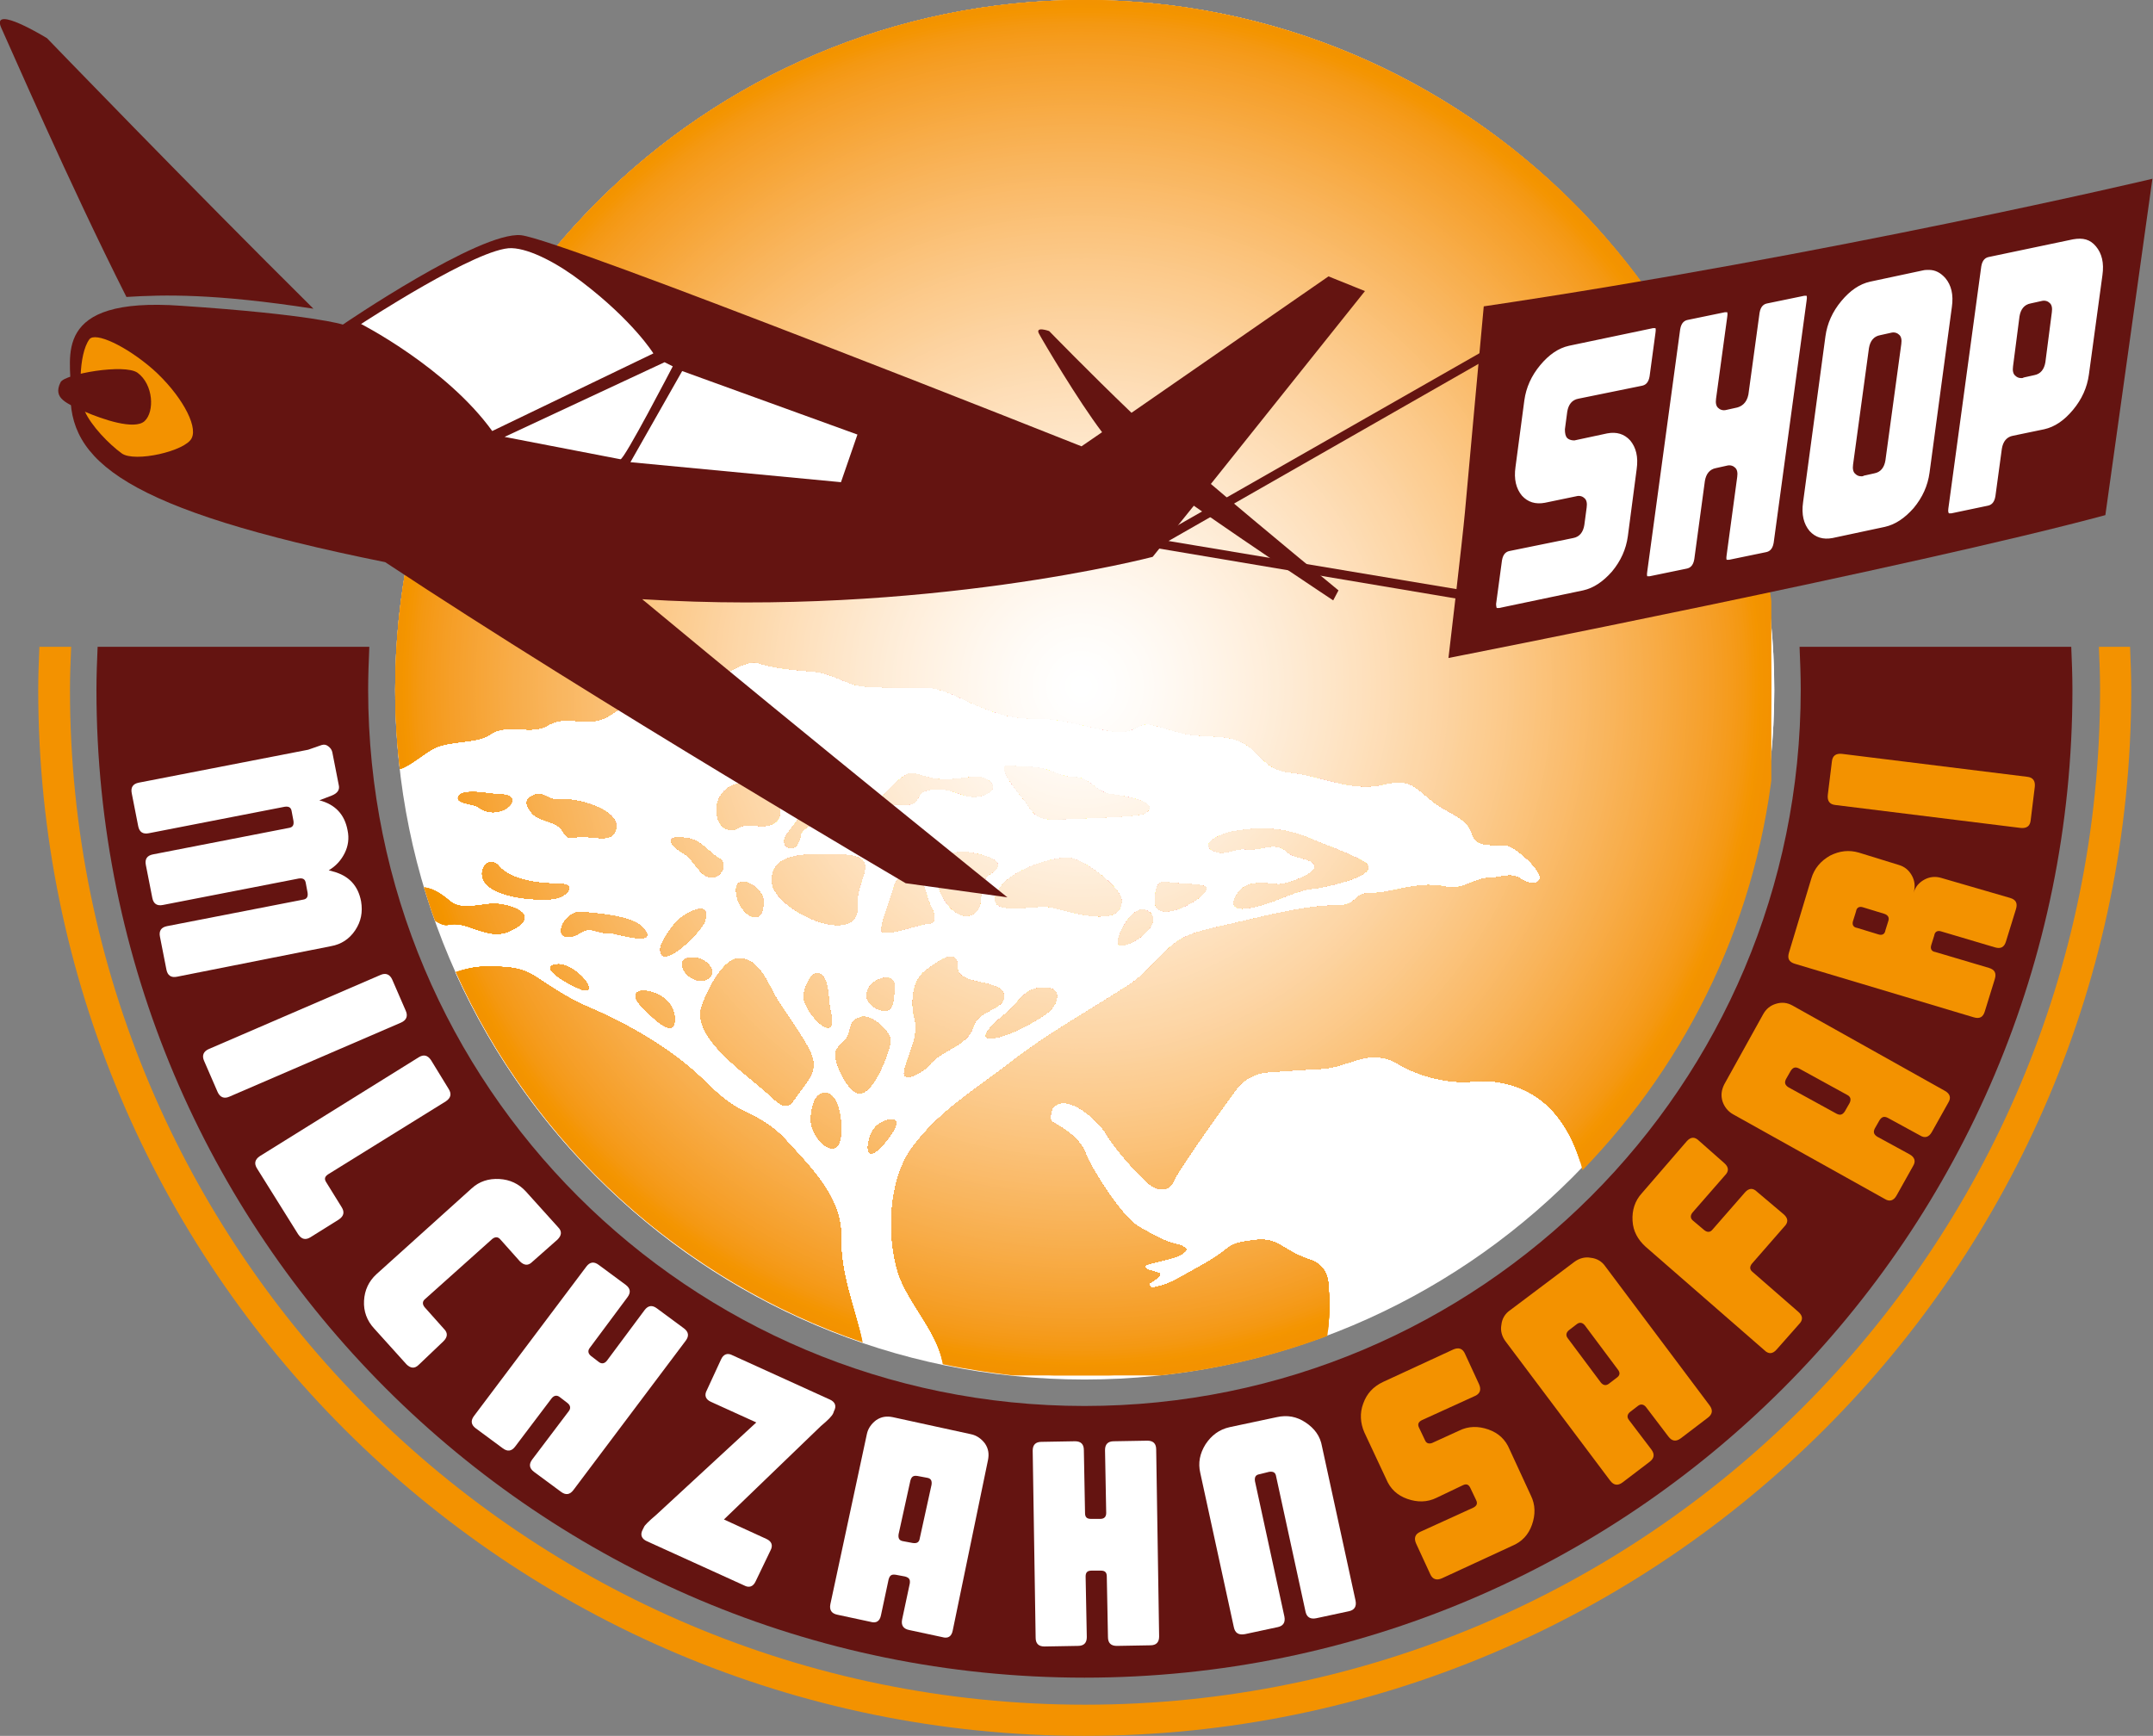
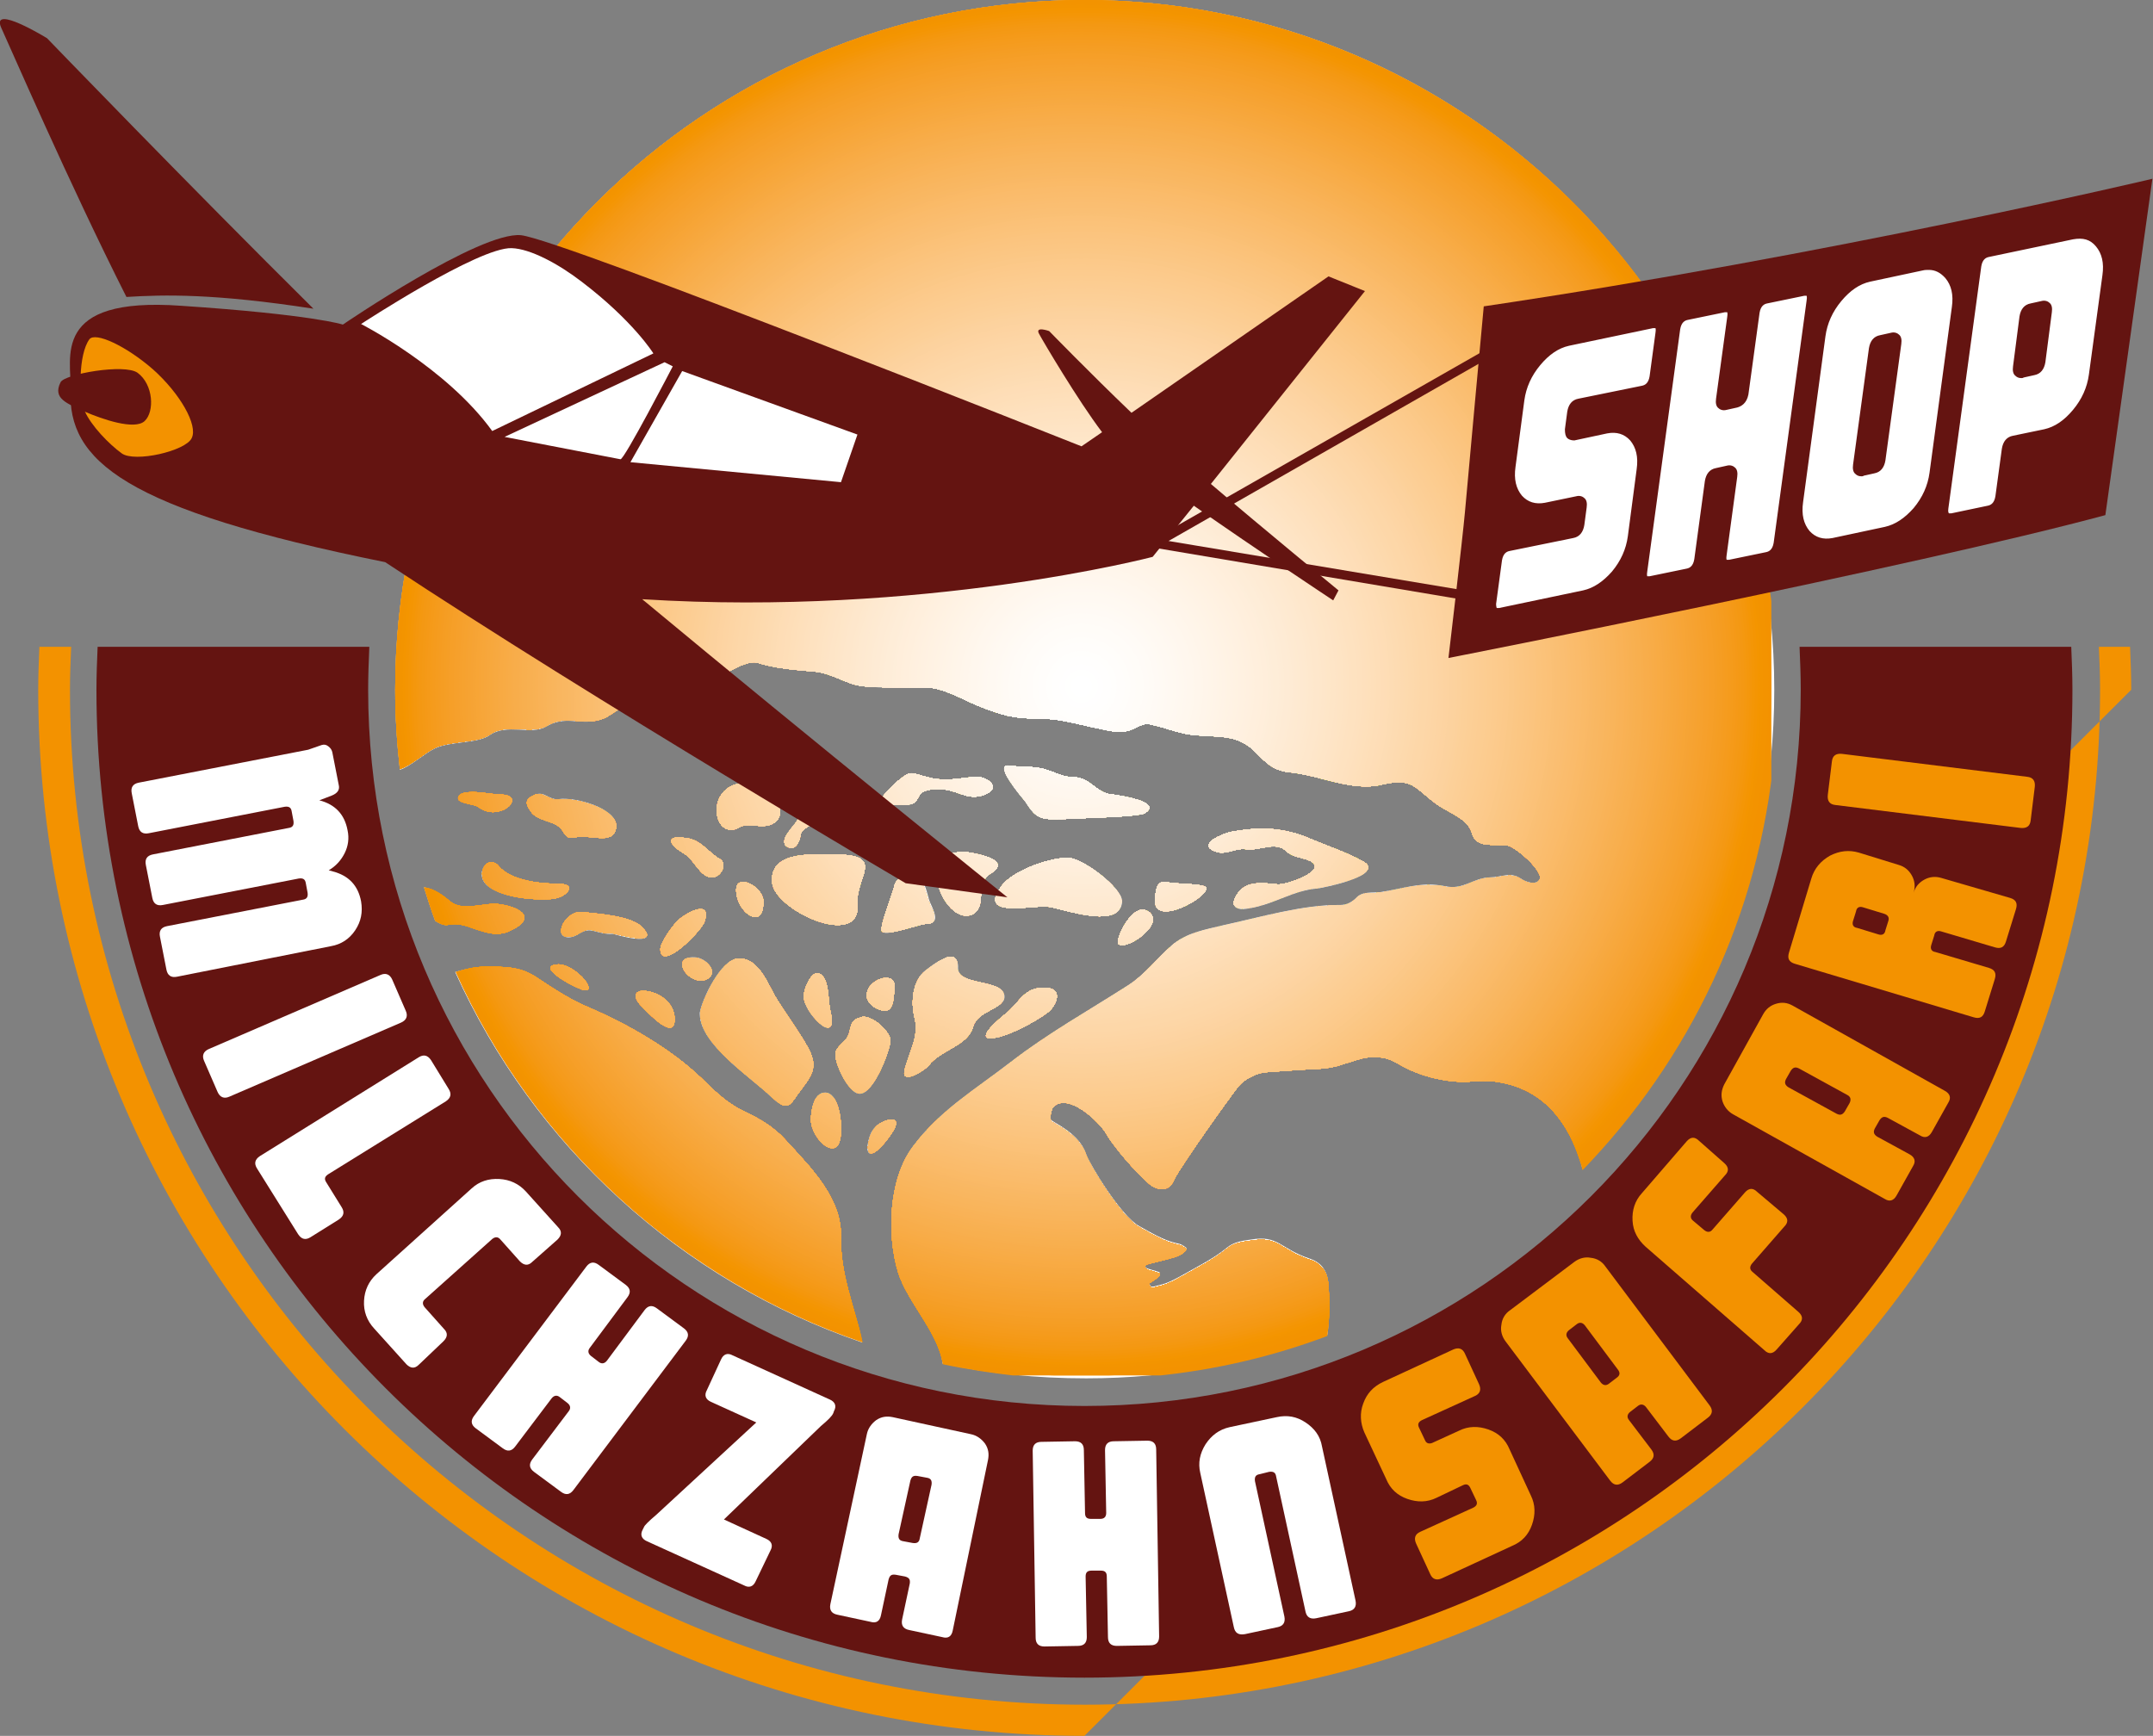
<svg xmlns="http://www.w3.org/2000/svg" xmlns:xlink="http://www.w3.org/1999/xlink" version="1.1" id="Ebene_1" x="0px" y="0px" viewBox="0 0 366.1 295.2" enable-background="new 0 0 366.1 295.2" xml:space="preserve">
  <rect x="0" y="0" width="366.1" height="295.2" fill="#808080" stroke="none" />
  <g>
    <g>
-       <path fill="#F39200" d="M362.4,117.3c0-2.4-0.1-4.9-0.2-7.3h-5.3c0.1,2.4,0.2,4.8,0.2,7.3c0,95.3-77.3,172.6-172.6,172.6    c-95.3,0-172.6-77.3-172.6-172.6c0-2.4,0.1-4.9,0.2-7.3H6.7c-0.1,2.4-0.2,4.8-0.2,7.3c0,98.3,79.7,177.9,177.9,177.9    S362.4,215.5,362.4,117.3" />
-     </g>
-     <g>
-       <path fill="#FFFFFF" d="M301.7,117.3c0,64.8-52.5,117.3-117.3,117.3S67.2,182,67.2,117.3S119.7,0,184.4,0S301.7,52.5,301.7,117.3" />
-     </g>
+       <path fill="#F39200" d="M362.4,117.3c0-2.4-0.1-4.9-0.2-7.3h-5.3c0.1,2.4,0.2,4.8,0.2,7.3c0,95.3-77.3,172.6-172.6,172.6    c-95.3,0-172.6-77.3-172.6-172.6c0-2.4,0.1-4.9,0.2-7.3H6.7c-0.1,2.4-0.2,4.8-0.2,7.3c0,98.3,79.7,177.9,177.9,177.9    " />
+     </g>
+     <g>
+       </g>
    <g>
      <path fill="#FFFFFF" d="M195.5,155.2c-2.4-2-5.1,3.2-5.4,4.8c0,0,0,0,0,0.1c0,0.5,0,0.3,0,0.2    C190.4,162.2,198.1,157.4,195.5,155.2 M194.6,138.3c3.4-2-4.9-3.1-5.5-3.2c-2.7-0.1-3.8-2.9-6.4-2.9c-2.4,0-3.9-1.3-6.1-1.6    c-1.7-0.3-3.2-0.1-4.9-0.4c-3.1-0.5,2.2,5.6,2.6,6.1c1.3,2,2,3.1,4.9,3c2.9,0,5.3-0.2,8.1-0.3C188.5,139,194,138.7,194.6,138.3     M190.8,153.3c0.1-2.3-6.7-7.4-9.1-7.4c-3.3,0-9.5,2.2-11.4,4.8c-4.1,5.5,4.9,3.2,8.1,3.5C180.8,154.5,190.6,158.2,190.8,153.3     M126.6,133.1c-7.1,0.6-5.2,10.1-0.9,7.6c1.8-1.1,3.9,0.6,6-0.8c1.1-0.7,1-2.1,0.9-3.1c-0.2-2.2-3.7-3.6-5.8-3.7l-0.1,0    C126.5,133.1,126.5,133.1,126.6,133.1 M104.8,140.4c-0.1-3-7-4.9-9.8-4.5c-1.7,0.2-2.5-1.5-4.1-0.7c-1.6,0.7-1.6,1.4-0.7,2.7    c1.2,1.8,3.5,1.5,5,2.8c0.9,0.8,0.8,2.1,2.6,1.7C100.4,141.7,104.5,143.8,104.8,140.4C104.8,139,104.8,140.1,104.8,140.4     M83.7,153.7c0.1,0,0.2,0,0.3,0C83.7,153.7,83.7,153.7,83.7,153.7 M72.1,150.9c0.6,1.9,1.2,3.8,1.9,5.7c0.8,0.5,1.5,0.8,2.1,0.7    c3.5-0.9,6.7,2.8,10.6,1c5.2-2.4,1.1-4.3-2.4-4.6c0.1,0-0.3,0-0.5,0c-2.1,0.1-5.3,1.1-7.1-0.3C75.4,152.5,73.8,151.1,72.1,150.9     M78.1,135.3c-1.1,1.3,2.5,1.4,3.2,1.9c3.6,2.9,8.8-2.1,3.5-2.1h0C83.3,135.1,79.1,134.1,78.1,135.3 M95,150.4    c-3,0-8.1-0.5-10.2-3c-1.9-2.3-4.4,1.4-1.7,3.4c2.4,1.8,7.3,2.3,10.3,2.1C96.1,152.9,98.5,150.4,95,150.4 M99.5,168.4    c1.9-0.1-2.4-5-5.3-4.3c-2.6,0.6,3.9,4.1,5.2,4.3L99.5,168.4C99.9,168.4,99.7,168.4,99.5,168.4 M109.2,157.8    c-1.9-2-7.6-2.3-10.3-2.6c-2.6-0.3-5.1,4.2-2.2,4.2c1.6,0,2.3-1.6,4.2-1.1c1.2,0.3,2.1,0.6,3.3,0.5    C104.2,158.8,112.5,161.3,109.2,157.8 M109.1,171.1c0.8,0.8,5.6,6.1,5.6,2.3C114.9,168.1,105,166.8,109.1,171.1 M115.3,156.5    c-0.9,0.9-3,3.8-3,4.9c0,4,7-3.1,7.5-4.7C121.1,152.7,116.4,155.5,115.3,156.5 M143,192.1c0.1-1.3-0.3-6.1-2.6-6.3    c-2.2-0.1-2.5,3.5-2.5,4.5C137.8,193.8,143,198.4,143,192.1 M142.1,179c-0.4,1.5,2.1,6.9,4,7c2.4,0.2,5.1-7,5.3-8.8    c0,0.1,0,0.1,0-0.1c0-0.7,0-0.3,0-0.1c-0.1-1.7-4.1-5.2-6-3.5c-0.8,0.7-0.7,2.1-1.2,2.9C143.7,177.2,142.4,178.2,142.1,179     M141.2,172.1c-0.4-1.7-0.2-4.2-1.1-5.7c-1.7-2.7-3.4,2-3.4,3.1C136.5,172,142.6,178.4,141.2,172.1 M135.7,186    c2.2-3,3.6-4.3,1.7-7.8c-1.7-3.1-4-6-5.8-9.1c-1.2-2-2.8-6.2-6.1-6.1c-2.9,0.1-6.1,6.9-6.5,9.2c0,0,0,0,0,0.2c0,0.2,0,0.2,0,0.1    c0.1,5.2,8.7,10.7,12.2,14.1C133.7,188.9,134.2,188.2,135.7,186 M129.8,153.2c-0.1-2.5-4.9-4.9-4.6-1.6    C125.3,155.1,130,158.5,129.8,153.2 M120,166.5c2.5-1.1,0-3.7-1.9-3.7C113.6,162.6,117.3,167.7,120,166.5 M116.4,145.2    c1.6,0.9,2.7,4,4.6,4c1.5,0.1,2.8-2.3,1.4-3.1c-1.8-1-3-3-5.3-3.5C113,141.8,113.5,143.5,116.4,145.2 M131.3,150    c0.3,4.8,15.1,11.5,14.5,3.8c0-0.1-0.1-1,0,0c-0.4-4.7,4.9-8.3-3.6-8.5C138.2,145.3,130.9,144.7,131.3,150 M135.6,139.4    c-0.5,1-3.4,3.5-1.7,4.5c1.4,0.8,2.1-1.1,2.2-1.9c0.1-1.9,6-3.6,7.9-3.5c2.4,0.1,5.5-4.3,2.2-4.3c-1.6,0-4.6,1.2-6.3,1.7    C138.3,136.3,136.2,138.1,135.6,139.4 M147.4,169.2c-0.1,1.2,1.2,2.3,2.5,2.6c2.2,0.6,2-2.4,2.2-3.5    C152.7,164.7,147.3,166.6,147.4,169.2 M151.3,137.1c1.3-0.7,2.8,0.2,4-0.5c0.7-0.4,0.8-1.2,1.3-1.7c1-0.9,3.5-0.8,4.8-0.5    c2.2,0.5,3.6,1.7,6.1,0.7c2.7-1.1,0.6-2.8-1.2-3c-0.1,0-0.2,0-0.2,0c-2.9,0.2-5.3,0.9-8.3,0.1c-3.3-0.8-2.6-1.3-5.1,0.6    C150.9,134.2,145.4,140.4,151.3,137.1 M163.9,144.9c0.1,0,0.3,0,0.4,0.1C164.4,144.9,164.3,144.9,163.9,144.9 M164.3,144.9    c-0.1,0-0.5,0-0.5,0c-8.5-0.1-3.1,12.7,1.5,10.5c2.7-1.3,0.3-5.3,3.2-7C172.1,146.3,166.3,145.2,164.3,144.9 M177.7,168    c-3.6-0.3-4.5,2.8-6.8,4.5c-0.5,0.4-5.7,4.6-1.8,4c2.6-0.4,7-2.8,9-4.3C179.8,170.9,180.8,168,177.7,168 M170.8,169.6    c0.2-3.3-8.2-1.7-7.9-5.2c0-0.2,0-0.1,0-0.1c-0.1-3.4-4.1-0.4-5.5,0.7c-2.3,1.7-2.5,5.5-1.9,7.9c0.9,3.3-1,6-1.7,9.1    c-0.5,2.5,3.7-0.3,4.1-0.9c2-2.7,6.7-3.3,7.6-6.7C166.2,171.9,170.7,171.6,170.8,169.6 M157.6,157.1    C157.5,157.1,157.4,157.1,157.6,157.1c2.6,0,0.9-2.7,0.4-4c-0.3-0.9-0.9-4.5-2.6-4.3c-1.2,0.1-2.9,0.6-3.2,1.9    c-0.2,1.2-2.7,7.2-2.1,7.8C151,159.2,156.1,157.1,157.6,157.1 M152.2,191.4c0.4-1.9-2.4-0.5-3-0.1c-1.2,1-1.5,2.3-1.7,3.7l0,0.1    C147.5,198.6,152,192.6,152.2,191.4 M77.4,165.3c13.3,29.5,38.4,52.5,69.2,63c-1.4-6-3.9-11.8-3.7-18.1l0-0.1    c0-6.5-5.1-11.5-9.5-16.3c-2-2.2-4.4-3.6-7.2-4.9c-3-1.5-4.8-3.4-7.1-5.6c-5-4.8-12.2-9-18.7-11.8c-3.6-1.5-6.1-3.2-9.3-5.3    c-2.7-1.8-5.5-1.7-8.8-1.7C80.8,164.4,79.1,164.8,77.4,165.3 M301.7,117.3C301.7,52.5,249.2,0,184.4,0    C119.7,0,67.2,52.5,67.2,117.3c0,4.6,0.3,9.1,0.8,13.6c1.7-0.5,4.2-2.8,5.9-3.6c2.6-1.3,7.3-0.8,9.4-2.3c2.8-2,7.1,0,9.5-1.4    c3.3-2,5.6-0.3,8.8-1.1c3-0.7,3-2.7,6.8-2.3c4.3,0.4,8.2,2.1,12.5,2.1c0.6,0,9-1.2,5-3.6c-0.7-0.5-8.2,1-4.4-2.8    c1.1-1.1,5.6-3.8,7.3-3.2c3.2,1,6.3,1.2,9.7,1.5c3.2,0.3,5.4,2.2,8.3,2.5c3.4,0.4,7.1,0.1,10.5,0.1c3.1,0,6.3,2,9,3.1    c4,1.6,5.9,2.2,10.5,2.2c3.6,0,6.6,1,10.1,1.7c1.6,0.3,3.1,0.8,4.8,0.4c1.3-0.3,2.5-1.5,4-1.1c2.5,0.5,4.9,1.6,7.4,1.8    c4.1,0.4,7.3-0.2,10.3,2.8c1.7,1.7,3,3.2,5.7,3.5c5.5,0.5,10.7,3.4,16,2.1c5.1-1.2,5.5,0.6,9,3.2c2.1,1.6,5.4,2.5,6.2,5.1    c0.8,2.7,3.6,1.7,6.1,2.1c1.3,0.2,6.2,4.4,5.4,5.8c-0.6,1.2-2.5,0.4-3.2-0.1c-1.8-1.2-3.3-0.2-5.2-0.2c-3,0.1-4.5,2.2-7.7,1.5    c-4.1-0.8-6.9,0.4-10.9,1c-1.5,0.2-3.1-0.2-4.2,1c-0.7,0.7-1.6,1.2-2.7,1.2c-6.2-0.1-13.7,2.1-19.7,3.4c-3.3,0.8-6.5,1.3-9,3.5    c-2.5,2.2-4.4,4.8-7.3,6.7c-6.7,4.3-13.7,8.2-19.9,13c-6.2,4.8-12.2,8.3-16.8,14.5c-4.1,5.5-4.4,14.9-2.5,21.2    c1.6,5.2,6.9,10.3,7.6,15.7c7.9,1.7,16,2.5,24.4,2.5c14.4,0,28.2-2.6,41-7.4c0.4-2.9,0.4-5.8,0.2-8.7c-0.2-2.1-1.1-3.6-3.3-4.3    c-5-1.7-5.2-4-9.9-3.2c-1.5,0.2-2.9,0.4-4.1,1.4c-2.3,1.9-5.4,3.4-8,4.9c-1.7,0.9-2.3,1.2-4.1,1.6c-0.2,0.1-0.5,0.1-0.7,0.1    c-0.2,0-0.5-0.7-0.3-0.8c0.3-0.2,2.1-1.3,1.7-1.6c-0.2-0.2-2.1-0.6-2.3-0.8c-0.3-0.3-0.3-0.5,0-0.7c0.3-0.2,4.3-1,5.6-1.6    c0.4-0.2,0.7-0.4,1-0.7c0.4-0.5,0.3-0.3-0.2-0.7c-0.4-0.3-0.8-0.4-1.3-0.5c-2.2-0.5-4.3-1.8-6.3-2.9c-3.1-1.7-8.4-10.5-9-12.2    c-1.1-3.5-5.4-5.3-5.9-5.8c-0.5-0.5,0.1-2,0.1-2.2c2.3-3.1,8.1,2.1,9.4,4.6c2,3.2,6.7,8.2,7.8,8.7c1.5,0.8,2.8,0.5,3.5-1.1    c1.1-2.4,10.3-15.2,11-16c0.9-1.1,2.7-2,4.1-2.3c0.6-0.1,4.2-0.3,6.9-0.5c1.9-0.1,3.8-0.1,5.7-0.6c1.3-0.4,2.6-0.8,3.9-1.2    c1.7-0.5,4-0.5,5.6,0.3c0.6,0.3,1.1,0.6,1.7,0.9c3.2,1.8,8.1,3,11.9,2.6c1.2-0.1,2.4-0.1,3.6,0c5,0.6,9,3,11.8,7.3    c1.6,2.4,2.6,5.1,3.3,7.8C289.1,177.8,301.7,149,301.7,117.3 M196.4,153.2c0,0.4,0,0.3,0,0.1c0.2,4.7,10.9-1.9,8.3-2.6    c-1.8-0.5-4.5-0.3-6.5-0.7C196.3,149.6,196.6,152.3,196.4,153.2 M217.2,150.5c-3.4-0.4-6-0.5-7.3,2.6c-0.4,1,0.3,1.5,1.4,1.5    c0.9-0.1,0.4,0,0.2,0c4.8-0.5,8.2-3.2,12.5-3.5c0.9-0.1,12-2.3,7.6-4.6c-3-1.6-6.4-2.7-9.4-4c-3.8-1.6-8.5-1.9-12.8-1    c-1,0.2-5.9,2.1-2.5,3.3c1.8,0.7,3.3-0.7,5.1-0.4c2.3,0.3,5.1-1.4,7,0.4c1.1,1,2.7,1,4,1.6C226,148,218.7,150.6,217.2,150.5" />
    </g>
  </g>
  <g>
    <defs>
      <path id="SVGID_1_" d="M149.3,191.3c-1.2,1-1.5,2.3-1.7,3.7l0,0.1c0,3.4,4.5-2.6,4.7-3.7c0.2-0.8-0.2-1-0.7-1    C150.8,190.4,149.6,191,149.3,191.3 M137.9,190.4c0,3.4,5.1,8,5.1,1.8c0.1-1.3-0.3-6.1-2.6-6.3c0,0-0.1,0-0.1,0    C138.2,185.9,137.9,189.4,137.9,190.4 M145.3,173.5c-0.8,0.7-0.7,2.1-1.2,2.9c-0.4,0.7-1.8,1.7-2,2.5c-0.4,1.5,2.1,6.9,4,7    c2.4,0.2,5.1-7,5.3-8.8c0,0.1,0,0.1,0-0.1c0-0.7,0-0.3,0-0.1c-0.1-1.4-2.7-4-4.7-4C146.1,173.1,145.7,173.2,145.3,173.5     M109.1,171.1c0.8,0.8,5.6,6.1,5.6,2.3c0.1-3.2-3.3-4.9-5.3-4.9C108.1,168.5,107.4,169.4,109.1,171.1 M170.9,172.5    c-0.5,0.4-5.7,4.6-1.8,4c2.6-0.4,7-2.8,9-4.3c1.7-1.3,2.7-4.2-0.4-4.2c-0.2,0-0.3,0-0.4,0C174,168,173.1,170.9,170.9,172.5     M147.4,169.2c-0.1,1.2,1.2,2.3,2.5,2.6c2.2,0.6,2-2.4,2.2-3.5c0.2-1.5-0.5-2-1.4-2C149.3,166.3,147.4,167.6,147.4,169.2     M136.7,169.4c-0.2,2.5,6,9,4.5,2.6c-0.4-1.7-0.2-4.2-1.1-5.7c-0.4-0.6-0.8-0.8-1.1-0.8C137.7,165.5,136.6,168.6,136.7,169.4     M82.4,164.4c-1.6,0-3.3,0.4-4.9,0.9c13.3,29.5,38.4,52.5,69.2,63c-1.4-6-3.9-11.8-3.7-18.1l0-0.1c0-6.5-5.1-11.5-9.5-16.3    c-2-2.2-4.4-3.6-7.2-4.9c-3-1.5-4.8-3.4-7.1-5.6c-5-4.8-12.2-9-18.7-11.8c-3.6-1.5-6.1-3.2-9.3-5.3    C88.4,164.3,85.6,164.4,82.4,164.4C82.4,164.4,82.4,164.4,82.4,164.4 M94.2,164.1c-2.6,0.6,3.9,4.1,5.2,4.3l0.1,0    c0.5,0,0.2,0,0.1,0c1.8-0.1-1.9-4.4-4.7-4.4C94.6,164.1,94.4,164.1,94.2,164.1 M125.6,163c-2.9,0.1-6.1,6.9-6.5,9.2c0,0,0,0,0,0.2    c0,0.2,0,0.2,0,0.1c0.1,5.2,8.7,10.7,12.2,14.1c2.5,2.3,2.9,1.6,4.4-0.6c2.2-3,3.6-4.3,1.7-7.8c-1.7-3.1-4-6-5.8-9.1    c-1.1-2-2.7-6.1-5.9-6.1C125.7,163,125.6,163,125.6,163 M157.4,165.1c-2.3,1.7-2.5,5.5-1.9,7.9c0.9,3.3-1,6-1.7,9.1    c-0.5,2.5,3.7-0.3,4.1-0.9c2-2.7,6.7-3.3,7.6-6.7c0.7-2.6,5.1-2.9,5.2-4.9c0.2-3.3-8.2-1.7-7.9-5.2c0-0.2,0-0.1,0-0.1    c0-1.2-0.5-1.6-1.2-1.6C160.4,162.8,158.3,164.4,157.4,165.1 M116.2,164.8c0.6,1.2,2.3,2.4,3.8,1.8c2.5-1.1,0-3.7-1.9-3.7    c-0.1,0-0.2,0-0.3,0C116,162.8,115.8,163.8,116.2,164.8 M95.7,157.2c-0.5,1.1-0.4,2.1,1,2.1c0.7,0,1.3-0.3,1.8-0.6    c0.7-0.4,1.4-0.8,2.4-0.5c1.2,0.3,2.1,0.6,3.3,0.5c0,0,0.7,0.2,1.7,0.4c2.2,0.5,5.7,1.1,3.3-1.4c-1.9-2-7.6-2.3-10.3-2.6    c-0.1,0-0.2,0-0.3,0C97.4,155.1,96.2,156.2,95.7,157.2 M190.1,160c0,0,0,0,0,0.1c0,0.5,0,0.3,0,0.2c0.4,1.9,8-2.8,5.4-5.1    c-0.4-0.3-0.8-0.5-1.2-0.5C192.3,154.7,190.3,158.6,190.1,160 M115.3,156.5c-0.9,0.9-3,3.8-3,4.9c0,4,7-3.1,7.5-4.7    c0.5-1.6,0.1-2.1-0.7-2.1C117.9,154.6,116,155.9,115.3,156.5 M83.7,153.7c0.1,0,0.2,0,0.3,0C83.7,153.7,83.7,153.7,83.7,153.7     M74,156.6c0.8,0.5,1.5,0.8,2.1,0.7c1.6-0.4,3.1,0.1,4.7,0.7c1.9,0.6,3.8,1.3,5.9,0.3c5.2-2.4,1.1-4.3-2.4-4.6c0.1,0-0.3,0-0.5,0    c-2.1,0.1-5.3,1.1-7.1-0.3c-1.2-1-2.8-2.3-4.6-2.5C72.7,152.8,73.3,154.8,74,156.6 M125.2,151.6c0.1,3.5,4.7,6.9,4.6,1.6    c-0.1-1.6-2.1-3.2-3.4-3.2C125.6,150,125.1,150.5,125.2,151.6 M196.4,153.2c0,0.4,0,0.3,0,0.1c0.2,4.7,10.9-1.9,8.3-2.6    c-1.8-0.5-4.5-0.3-6.5-0.7c-0.1,0-0.2,0-0.3,0C196.4,150,196.5,152.4,196.4,153.2 M155.3,148.7c-1.2,0.1-2.9,0.6-3.2,1.9    c-0.2,1.2-2.7,7.2-2.1,7.8c0.9,0.8,6.1-1.2,7.5-1.3c-0.1,0-0.1,0,0,0c2.6,0,0.8-2.7,0.3-4c-0.3-0.9-0.9-4.3-2.5-4.3    C155.4,148.7,155.4,148.7,155.3,148.7 M83.2,150.8c2.4,1.8,7.3,2.3,10.3,2.1c2.6,0,5-2.6,1.5-2.6c-3,0-8.1-0.5-10.2-3    c-0.4-0.5-0.9-0.7-1.3-0.7C82.1,146.7,81.1,149.2,83.2,150.8 M170.3,150.7c-3.1,4.1,1.2,3.9,4.8,3.6c1.3-0.1,2.4-0.2,3.2-0.1    c2.4,0.3,12.2,4,12.4-0.9c0.1-2.3-6.7-7.4-9.1-7.4c0,0-0.1,0-0.1,0C178.3,145.9,172.2,148.1,170.3,150.7 M131.3,150    c0.3,4.8,15.1,11.5,14.5,3.8c0-0.1,0-0.4,0-0.4c0,0,0,0.2,0,0.4c-0.4-4.7,4.9-8.3-3.6-8.5c-0.9,0-1.9,0-2.9,0    C135.4,145.3,131,145.8,131.3,150 M164.3,144.9c-0.1,0-0.5,0-0.5,0c0,0-0.1,0-0.1,0c-3.9,0-4.8,2.7-4.2,5.4    c0.7,3.1,3.4,6.3,5.8,5.2c2.7-1.3,0.3-5.3,3.2-7C172.1,146.3,166.3,145.2,164.3,144.9c0.1,0,0,0-0.4,0    C164,144.9,164.1,144.9,164.3,144.9 M116.4,145.2c1.6,0.9,2.7,4,4.6,4c1.5,0.1,2.8-2.3,1.4-3.1c-1.8-1-3-3-5.3-3.5    c-0.7-0.1-1.3-0.2-1.7-0.2C113.3,142.4,114,143.8,116.4,145.2 M209.2,141.5c-1,0.2-5.9,2.1-2.5,3.3c1,0.4,1.9,0.1,2.8-0.1    c0.7-0.2,1.5-0.4,2.3-0.3c0.9,0.1,1.8,0,2.7-0.2c1.6-0.3,3.1-0.6,4.3,0.6c1.1,1,2.7,1,4,1.6c3.2,1.6-4.1,4.2-5.6,4    c-3.4-0.4-6-0.5-7.3,2.6c-0.4,1,0.3,1.5,1.4,1.5c0.9-0.1,0.4,0,0.2,0c4.8-0.5,8.2-3.2,12.5-3.5c0.9-0.1,12-2.3,7.6-4.6    c-3-1.6-6.4-2.7-9.4-4c-2.4-1-5.2-1.5-8-1.5C212.5,141,210.8,141.2,209.2,141.5 M90.9,135.2c-1.6,0.7-1.6,1.4-0.7,2.7    c1.2,1.8,3.5,1.5,5,2.8c0.9,0.8,0.8,2.1,2.6,1.7c0.9-0.2,1.9-0.1,2.9,0c2,0.2,3.9,0.4,4.1-1.9c0-1.4,0-0.3,0,0    c-0.1-3-7-4.9-9.8-4.5c-0.7,0.1-1.3-0.2-1.8-0.4c-0.5-0.2-0.9-0.5-1.4-0.5C91.4,135,91.2,135,90.9,135.2 M78.1,135.3    c-1.1,1.3,2.5,1.4,3.2,1.9c3.6,2.9,8.8-2.1,3.5-2.1h0c-0.4,0-1.1-0.1-1.9-0.2c-0.8-0.1-1.7-0.2-2.5-0.2    C79.3,134.7,78.5,134.8,78.1,135.3 M146.1,134.2c-1.6,0-4.6,1.2-6.2,1.7c-1.6,0.5-3.6,2.3-4.3,3.6c-0.5,1-3.4,3.5-1.7,4.5    c1.4,0.8,2.1-1.1,2.2-1.9c0.1-1.9,6-3.6,7.9-3.5C146.3,138.6,149.4,134.2,146.1,134.2C146.1,134.2,146.1,134.2,146.1,134.2     M126.6,133.1c-7.1,0.6-5.2,10.1-0.9,7.6c0.8-0.5,1.7-0.4,2.7-0.3c1.1,0.1,2.2,0.2,3.3-0.5c1.1-0.7,1-2.1,0.9-3.1    c-0.2-2.2-3.7-3.6-5.8-3.7l-0.1,0C126.5,133.1,126.5,133.1,126.6,133.1 M152.7,132.8c-1.7,1.4-7.3,7.6-1.4,4.3    c0.7-0.4,1.4-0.3,2.1-0.3c0.7,0,1.3,0.1,1.9-0.2c0.7-0.4,0.8-1.2,1.3-1.7c1-0.9,3.5-0.8,4.8-0.5c2.2,0.5,3.6,1.7,6.1,0.7    c2.7-1.1,0.6-2.8-1.2-3c-0.1,0-0.2,0-0.2,0c-2.9,0.2-5.3,0.9-8.3,0.1c-1.6-0.4-2.2-0.7-2.8-0.7C154.4,131.5,154,131.8,152.7,132.8     M174.4,136.3c1.3,2,2,3.1,4.9,3c2.9,0,5.3-0.2,8.1-0.3c1.1,0,6.6-0.3,7.2-0.7c3.4-2-4.9-3.1-5.5-3.2c-2.6-0.1-3.8-2.9-6.4-2.9    c-2.4,0-3.9-1.3-6.1-1.6c-1.7-0.3-3.2-0.1-4.9-0.4c-0.1,0-0.2,0-0.4,0C169.2,130.2,174,135.8,174.4,136.3 M67.2,117.3    c0,4.6,0.3,9.1,0.8,13.5c1.7-0.5,4.2-2.8,5.9-3.6c2.6-1.3,7.3-0.8,9.4-2.3c1.5-1.1,3.4-1,5.3-0.9c1.6,0.1,3.1,0.1,4.2-0.5    c2-1.2,3.6-1.1,5.3-0.9c1.1,0.1,2.2,0.2,3.5-0.1c3-0.7,3-2.7,6.8-2.3c4.3,0.4,8.2,2.1,12.5,2.1c0.6,0,9-1.2,5-3.6    c-0.2-0.1-0.9-0.1-1.7-0.1c-2.2,0-5.5,0.1-2.7-2.7c1.1-1.1,5.6-3.8,7.3-3.2c3.2,1,6.3,1.2,9.7,1.5c3.2,0.3,5.4,2.2,8.3,2.5    c2.3,0.2,4.7,0.2,7.1,0.2c1.1,0,2.3,0,3.4,0c3.1,0,6.3,2,9,3.1c4,1.6,5.9,2.2,10.5,2.2c3.6,0,6.6,1,10.1,1.7    c1.6,0.3,3.1,0.8,4.8,0.4c1.3-0.3,2.5-1.5,4-1.1c2.5,0.5,4.9,1.6,7.4,1.8c4.1,0.4,7.3-0.2,10.3,2.8c1.7,1.7,3,3.2,5.7,3.5    c5.5,0.5,10.7,3.4,16,2.1c5.1-1.2,5.5,0.6,9,3.2c2.1,1.6,5.5,2.5,6.2,5.1c0.8,2.7,3.6,1.7,6.1,2.1c1.3,0.2,6.2,4.4,5.4,5.8    c-0.6,1.2-2.5,0.4-3.2-0.1c-1.8-1.2-3.3-0.2-5.2-0.2c-3,0.1-4.5,2.2-7.7,1.5c-4.1-0.8-6.9,0.4-10.9,1c-1.5,0.2-3.1-0.2-4.2,1    c-0.7,0.7-1.6,1.2-2.7,1.2c-6.2-0.1-13.7,2.1-19.7,3.4c-3.3,0.8-6.5,1.3-9,3.5c-2.5,2.2-4.4,4.8-7.3,6.7    c-6.7,4.3-13.7,8.2-19.9,13c-6.2,4.8-12.2,8.3-16.8,14.5c-4.1,5.5-4.4,14.9-2.5,21.2c1.6,5.2,6.9,10.3,7.6,15.7    c4.2,0.9,8.4,1.5,12.7,2h23.4c10.2-1,20-3.3,29.3-6.8c0.4-2.9,0.4-5.8,0.2-8.7c-0.2-2.1-1.1-3.6-3.3-4.3c-5-1.7-5.2-4-9.9-3.2    c-1.5,0.2-2.9,0.4-4.1,1.4c-2.3,1.9-5.4,3.4-8,4.9c-1.7,0.9-2.3,1.2-4.1,1.6c-0.2,0.1-0.5,0.1-0.7,0.1c-0.2,0-0.5-0.7-0.3-0.8    c0.3-0.2,2.1-1.3,1.7-1.6c-0.2-0.2-2.1-0.6-2.3-0.8c-0.3-0.3-0.3-0.5,0-0.7c0.3-0.2,4.3-1,5.6-1.6c0.4-0.2,0.7-0.4,1-0.7    c0.4-0.5,0.3-0.3-0.2-0.7c-0.4-0.3-0.8-0.4-1.3-0.5c-2.2-0.5-4.3-1.8-6.3-2.9c-3.1-1.7-8.4-10.5-9-12.2c-1.1-3.5-5.4-5.3-5.9-5.8    c-0.5-0.5,0.1-2,0.1-2.2c2.3-3.1,8.1,2.1,9.4,4.6c2,3.2,6.7,8.2,7.8,8.7c1.5,0.8,2.8,0.5,3.5-1.1c1.1-2.4,10.3-15.2,11-16    c0.9-1.1,2.7-2,4.1-2.3c0.6-0.1,4.2-0.3,6.9-0.5c1.9-0.1,3.8-0.1,5.7-0.6c1.3-0.4,2.6-0.8,3.9-1.2c1.7-0.5,4-0.5,5.6,0.3    c0.6,0.3,1.1,0.6,1.7,0.9c3.2,1.8,8.1,3,11.9,2.6c1.2-0.1,2.4-0.1,3.6,0c5,0.6,9,3,11.8,7.3c1.6,2.4,2.6,5.1,3.3,7.8    c18.1-18.7,30.1-43.3,32.6-70.8v-21.8C295.7,46.7,245.5,0,184.4,0C119.7,0,67.2,52.5,67.2,117.3" />
    </defs>
    <clipPath id="SVGID_2_">
      <use xlink:href="#SVGID_1_" overflow="visible" />
    </clipPath>
    <g clip-path="url(#SVGID_2_)">
      <g>
        <defs>
          <rect id="SVGID_3_" x="67.2" y="0" width="234" height="233.9" />
        </defs>
        <clipPath id="SVGID_4_">
          <use xlink:href="#SVGID_3_" overflow="visible" />
        </clipPath>
        <rect x="67.2" y="0" clip-path="url(#SVGID_4_)" fill="#F39200" width="234" height="233.9" />
        <circle clip-path="url(#SVGID_4_)" fill="#F39200" cx="183.9" cy="116.7" r="117.3" />
        <circle clip-path="url(#SVGID_4_)" fill="#F39300" cx="183.9" cy="116.7" r="116.8" />
        <circle clip-path="url(#SVGID_4_)" fill="#F39300" cx="183.9" cy="116.7" r="116.3" />
        <circle clip-path="url(#SVGID_4_)" fill="#F39400" cx="183.9" cy="116.7" r="115.9" />
        <circle clip-path="url(#SVGID_4_)" fill="#F49500" cx="183.9" cy="116.7" r="115.4" />
        <circle clip-path="url(#SVGID_4_)" fill="#F49503" cx="183.9" cy="116.7" r="115" />
        <circle clip-path="url(#SVGID_4_)" fill="#F49606" cx="183.9" cy="116.7" r="114.5" />
        <circle clip-path="url(#SVGID_4_)" fill="#F4960A" cx="183.9" cy="116.7" r="114" />
        <circle clip-path="url(#SVGID_4_)" fill="#F4970D" cx="183.9" cy="116.7" r="113.6" />
        <circle clip-path="url(#SVGID_4_)" fill="#F49810" cx="183.9" cy="116.7" r="113.1" />
        <circle clip-path="url(#SVGID_4_)" fill="#F49813" cx="183.9" cy="116.7" r="112.7" />
        <circle clip-path="url(#SVGID_4_)" fill="#F49915" cx="183.9" cy="116.7" r="112.2" />
        <circle clip-path="url(#SVGID_4_)" fill="#F59917" cx="183.9" cy="116.7" r="111.7" />
        <circle clip-path="url(#SVGID_4_)" fill="#F59A19" cx="183.9" cy="116.7" r="111.3" />
        <circle clip-path="url(#SVGID_4_)" fill="#F59B1B" cx="183.9" cy="116.7" r="110.8" />
        <circle clip-path="url(#SVGID_4_)" fill="#F59B1D" cx="183.9" cy="116.7" r="110.4" />
        <circle clip-path="url(#SVGID_4_)" fill="#F59C1F" cx="183.9" cy="116.7" r="109.9" />
        <circle clip-path="url(#SVGID_4_)" fill="#F59C21" cx="183.9" cy="116.7" r="109.4" />
        <circle clip-path="url(#SVGID_4_)" fill="#F59D23" cx="183.9" cy="116.7" r="109" />
        <circle clip-path="url(#SVGID_4_)" fill="#F59E24" cx="183.9" cy="116.7" r="108.5" />
        <circle clip-path="url(#SVGID_4_)" fill="#F59E26" cx="183.9" cy="116.7" r="108.1" />
        <circle clip-path="url(#SVGID_4_)" fill="#F69F28" cx="183.9" cy="116.7" r="107.6" />
        <circle clip-path="url(#SVGID_4_)" fill="#F69F29" cx="183.9" cy="116.7" r="107.1" />
        <circle clip-path="url(#SVGID_4_)" fill="#F6A02B" cx="183.9" cy="116.7" r="106.7" />
        <circle clip-path="url(#SVGID_4_)" fill="#F6A02C" cx="183.9" cy="116.7" r="106.2" />
        <circle clip-path="url(#SVGID_4_)" fill="#F6A12E" cx="183.9" cy="116.7" r="105.8" />
        <circle clip-path="url(#SVGID_4_)" fill="#F6A22F" cx="183.9" cy="116.7" r="105.3" />
        <circle clip-path="url(#SVGID_4_)" fill="#F6A231" cx="183.9" cy="116.7" r="104.8" />
        <circle clip-path="url(#SVGID_4_)" fill="#F6A332" cx="183.9" cy="116.7" r="104.4" />
        <circle clip-path="url(#SVGID_4_)" fill="#F6A334" cx="183.9" cy="116.7" r="103.9" />
        <circle clip-path="url(#SVGID_4_)" fill="#F6A435" cx="183.9" cy="116.7" r="103.5" />
        <circle clip-path="url(#SVGID_4_)" fill="#F7A536" cx="183.9" cy="116.7" r="103" />
        <circle clip-path="url(#SVGID_4_)" fill="#F7A538" cx="183.9" cy="116.7" r="102.5" />
        <circle clip-path="url(#SVGID_4_)" fill="#F7A639" cx="183.9" cy="116.7" r="102.1" />
        <circle clip-path="url(#SVGID_4_)" fill="#F7A63B" cx="183.9" cy="116.7" r="101.6" />
        <circle clip-path="url(#SVGID_4_)" fill="#F7A73C" cx="183.9" cy="116.7" r="101.2" />
        <circle clip-path="url(#SVGID_4_)" fill="#F7A83D" cx="183.9" cy="116.7" r="100.7" />
        <circle clip-path="url(#SVGID_4_)" fill="#F7A83F" cx="183.9" cy="116.7" r="100.2" />
        <circle clip-path="url(#SVGID_4_)" fill="#F7A940" cx="183.9" cy="116.7" r="99.8" />
        <circle clip-path="url(#SVGID_4_)" fill="#F7A942" cx="183.9" cy="116.7" r="99.3" />
        <circle clip-path="url(#SVGID_4_)" fill="#F8AA43" cx="183.9" cy="116.7" r="98.9" />
        <circle clip-path="url(#SVGID_4_)" fill="#F8AB44" cx="183.9" cy="116.7" r="98.4" />
        <circle clip-path="url(#SVGID_4_)" fill="#F8AB46" cx="183.9" cy="116.7" r="97.9" />
        <circle clip-path="url(#SVGID_4_)" fill="#F8AC47" cx="183.9" cy="116.7" r="97.5" />
        <circle clip-path="url(#SVGID_4_)" fill="#F8AC49" cx="183.9" cy="116.7" r="97" />
        <circle clip-path="url(#SVGID_4_)" fill="#F8AD4A" cx="183.9" cy="116.7" r="96.6" />
        <circle clip-path="url(#SVGID_4_)" fill="#F8AD4B" cx="183.9" cy="116.7" r="96.1" />
        <circle clip-path="url(#SVGID_4_)" fill="#F8AE4D" cx="183.9" cy="116.7" r="95.6" />
        <circle clip-path="url(#SVGID_4_)" fill="#F8AF4E" cx="183.9" cy="116.7" r="95.2" />
        <circle clip-path="url(#SVGID_4_)" fill="#F8AF4F" cx="183.9" cy="116.7" r="94.7" />
        <circle clip-path="url(#SVGID_4_)" fill="#F8B050" cx="183.9" cy="116.7" r="94.3" />
        <circle clip-path="url(#SVGID_4_)" fill="#F8B052" cx="183.9" cy="116.7" r="93.8" />
        <circle clip-path="url(#SVGID_4_)" fill="#F8B153" cx="183.9" cy="116.7" r="93.3" />
        <circle clip-path="url(#SVGID_4_)" fill="#F9B154" cx="183.9" cy="116.7" r="92.9" />
        <circle clip-path="url(#SVGID_4_)" fill="#F9B256" cx="183.9" cy="116.7" r="92.4" />
        <circle clip-path="url(#SVGID_4_)" fill="#F9B257" cx="183.9" cy="116.7" r="92" />
        <circle clip-path="url(#SVGID_4_)" fill="#F9B358" cx="183.9" cy="116.7" r="91.5" />
        <circle clip-path="url(#SVGID_4_)" fill="#F9B45A" cx="183.9" cy="116.7" r="91" />
        <circle clip-path="url(#SVGID_4_)" fill="#F9B45B" cx="183.9" cy="116.7" r="90.6" />
        <circle clip-path="url(#SVGID_4_)" fill="#F9B55C" cx="183.9" cy="116.7" r="90.1" />
        <circle clip-path="url(#SVGID_4_)" fill="#F9B55D" cx="183.9" cy="116.7" r="89.7" />
        <circle clip-path="url(#SVGID_4_)" fill="#F9B65F" cx="183.9" cy="116.7" r="89.2" />
        <circle clip-path="url(#SVGID_4_)" fill="#F9B660" cx="183.9" cy="116.7" r="88.7" />
        <circle clip-path="url(#SVGID_4_)" fill="#F9B761" cx="183.9" cy="116.7" r="88.3" />
        <circle clip-path="url(#SVGID_4_)" fill="#F9B762" cx="183.9" cy="116.7" r="87.8" />
        <circle clip-path="url(#SVGID_4_)" fill="#F9B863" cx="183.9" cy="116.7" r="87.4" />
        <circle clip-path="url(#SVGID_4_)" fill="#F9B865" cx="183.9" cy="116.7" r="86.9" />
        <circle clip-path="url(#SVGID_4_)" fill="#FAB966" cx="183.9" cy="116.7" r="86.4" />
        <circle clip-path="url(#SVGID_4_)" fill="#FABA67" cx="183.9" cy="116.7" r="86" />
        <circle clip-path="url(#SVGID_4_)" fill="#FABA68" cx="183.9" cy="116.7" r="85.5" />
        <circle clip-path="url(#SVGID_4_)" fill="#FABB6A" cx="183.9" cy="116.7" r="85.1" />
        <circle clip-path="url(#SVGID_4_)" fill="#FABB6B" cx="183.9" cy="116.7" r="84.6" />
        <circle clip-path="url(#SVGID_4_)" fill="#FABC6C" cx="183.9" cy="116.7" r="84.1" />
        <circle clip-path="url(#SVGID_4_)" fill="#FABC6D" cx="183.9" cy="116.7" r="83.7" />
        <circle clip-path="url(#SVGID_4_)" fill="#FABD6E" cx="183.9" cy="116.7" r="83.2" />
        <circle clip-path="url(#SVGID_4_)" fill="#FABD70" cx="183.9" cy="116.7" r="82.8" />
        <circle clip-path="url(#SVGID_4_)" fill="#FABE71" cx="183.9" cy="116.7" r="82.3" />
        <circle clip-path="url(#SVGID_4_)" fill="#FABE72" cx="183.9" cy="116.7" r="81.8" />
        <circle clip-path="url(#SVGID_4_)" fill="#FABF73" cx="183.9" cy="116.7" r="81.4" />
        <circle clip-path="url(#SVGID_4_)" fill="#FABF74" cx="183.9" cy="116.7" r="80.9" />
        <circle clip-path="url(#SVGID_4_)" fill="#FAC075" cx="183.9" cy="116.7" r="80.5" />
        <circle clip-path="url(#SVGID_4_)" fill="#FBC177" cx="183.9" cy="116.7" r="80" />
        <circle clip-path="url(#SVGID_4_)" fill="#FBC178" cx="183.9" cy="116.7" r="79.6" />
        <circle clip-path="url(#SVGID_4_)" fill="#FBC279" cx="183.9" cy="116.7" r="79.1" />
        <circle clip-path="url(#SVGID_4_)" fill="#FBC27A" cx="183.9" cy="116.7" r="78.6" />
        <circle clip-path="url(#SVGID_4_)" fill="#FBC37B" cx="183.9" cy="116.7" r="78.2" />
        <circle clip-path="url(#SVGID_4_)" fill="#FBC37C" cx="183.9" cy="116.7" r="77.7" />
        <circle clip-path="url(#SVGID_4_)" fill="#FBC47E" cx="183.9" cy="116.7" r="77.3" />
        <circle clip-path="url(#SVGID_4_)" fill="#FBC47F" cx="183.9" cy="116.7" r="76.8" />
        <circle clip-path="url(#SVGID_4_)" fill="#FBC580" cx="183.9" cy="116.7" r="76.3" />
        <circle clip-path="url(#SVGID_4_)" fill="#FBC581" cx="183.9" cy="116.7" r="75.9" />
        <circle clip-path="url(#SVGID_4_)" fill="#FBC682" cx="183.9" cy="116.7" r="75.4" />
        <circle clip-path="url(#SVGID_4_)" fill="#FBC683" cx="183.9" cy="116.7" r="75" />
        <circle clip-path="url(#SVGID_4_)" fill="#FBC784" cx="183.9" cy="116.7" r="74.5" />
        <circle clip-path="url(#SVGID_4_)" fill="#FBC785" cx="183.9" cy="116.7" r="74" />
        <circle clip-path="url(#SVGID_4_)" fill="#FBC887" cx="183.9" cy="116.7" r="73.6" />
-         <circle clip-path="url(#SVGID_4_)" fill="#FBC888" cx="183.9" cy="116.7" r="73.1" />
        <circle clip-path="url(#SVGID_4_)" fill="#FCC989" cx="183.9" cy="116.7" r="72.7" />
        <circle clip-path="url(#SVGID_4_)" fill="#FCC98A" cx="183.9" cy="116.7" r="72.2" />
        <circle clip-path="url(#SVGID_4_)" fill="#FCCA8B" cx="183.9" cy="116.7" r="71.7" />
        <circle clip-path="url(#SVGID_4_)" fill="#FCCA8C" cx="183.9" cy="116.7" r="71.3" />
        <circle clip-path="url(#SVGID_4_)" fill="#FCCB8D" cx="183.9" cy="116.7" r="70.8" />
        <circle clip-path="url(#SVGID_4_)" fill="#FCCB8E" cx="183.9" cy="116.7" r="70.4" />
        <circle clip-path="url(#SVGID_4_)" fill="#FCCC8F" cx="183.9" cy="116.7" r="69.9" />
        <circle clip-path="url(#SVGID_4_)" fill="#FCCC90" cx="183.9" cy="116.7" r="69.4" />
        <circle clip-path="url(#SVGID_4_)" fill="#FCCD91" cx="183.9" cy="116.7" r="69" />
        <circle clip-path="url(#SVGID_4_)" fill="#FCCD92" cx="183.9" cy="116.7" r="68.5" />
        <circle clip-path="url(#SVGID_4_)" fill="#FCCD93" cx="183.9" cy="116.7" r="68.1" />
        <circle clip-path="url(#SVGID_4_)" fill="#FCCE94" cx="183.9" cy="116.7" r="67.6" />
        <circle clip-path="url(#SVGID_4_)" fill="#FCCE95" cx="183.9" cy="116.7" r="67.1" />
        <circle clip-path="url(#SVGID_4_)" fill="#FCCF96" cx="183.9" cy="116.7" r="66.7" />
        <circle clip-path="url(#SVGID_4_)" fill="#FCCF97" cx="183.9" cy="116.7" r="66.2" />
        <circle clip-path="url(#SVGID_4_)" fill="#FCD098" cx="183.9" cy="116.7" r="65.8" />
        <circle clip-path="url(#SVGID_4_)" fill="#FCD099" cx="183.9" cy="116.7" r="65.3" />
        <circle clip-path="url(#SVGID_4_)" fill="#FCD19A" cx="183.9" cy="116.7" r="64.8" />
        <circle clip-path="url(#SVGID_4_)" fill="#FCD19C" cx="183.9" cy="116.7" r="64.4" />
        <circle clip-path="url(#SVGID_4_)" fill="#FCD29D" cx="183.9" cy="116.7" r="63.9" />
        <circle clip-path="url(#SVGID_4_)" fill="#FCD29E" cx="183.9" cy="116.7" r="63.5" />
        <circle clip-path="url(#SVGID_4_)" fill="#FCD29F" cx="183.9" cy="116.7" r="63" />
        <circle clip-path="url(#SVGID_4_)" fill="#FDD3A0" cx="183.9" cy="116.7" r="62.5" />
        <circle clip-path="url(#SVGID_4_)" fill="#FDD3A1" cx="183.9" cy="116.7" r="62.1" />
        <circle clip-path="url(#SVGID_4_)" fill="#FDD4A2" cx="183.9" cy="116.7" r="61.6" />
        <circle clip-path="url(#SVGID_4_)" fill="#FDD4A3" cx="183.9" cy="116.7" r="61.2" />
        <circle clip-path="url(#SVGID_4_)" fill="#FDD5A4" cx="183.9" cy="116.7" r="60.7" />
        <circle clip-path="url(#SVGID_4_)" fill="#FDD5A5" cx="183.9" cy="116.7" r="60.2" />
        <circle clip-path="url(#SVGID_4_)" fill="#FDD6A6" cx="183.9" cy="116.7" r="59.8" />
        <circle clip-path="url(#SVGID_4_)" fill="#FDD6A7" cx="183.9" cy="116.7" r="59.3" />
        <circle clip-path="url(#SVGID_4_)" fill="#FDD7A8" cx="183.9" cy="116.7" r="58.9" />
        <circle clip-path="url(#SVGID_4_)" fill="#FDD7A8" cx="183.9" cy="116.7" r="58.4" />
        <circle clip-path="url(#SVGID_4_)" fill="#FDD7A9" cx="183.9" cy="116.7" r="57.9" />
        <circle clip-path="url(#SVGID_4_)" fill="#FDD8AA" cx="183.9" cy="116.7" r="57.5" />
        <circle clip-path="url(#SVGID_4_)" fill="#FDD8AB" cx="183.9" cy="116.7" r="57" />
        <circle clip-path="url(#SVGID_4_)" fill="#FDD9AC" cx="183.9" cy="116.7" r="56.6" />
        <circle clip-path="url(#SVGID_4_)" fill="#FDD9AD" cx="183.9" cy="116.7" r="56.1" />
        <circle clip-path="url(#SVGID_4_)" fill="#FDDAAE" cx="183.9" cy="116.7" r="55.6" />
        <circle clip-path="url(#SVGID_4_)" fill="#FDDAAF" cx="183.9" cy="116.7" r="55.2" />
        <circle clip-path="url(#SVGID_4_)" fill="#FDDAB0" cx="183.9" cy="116.7" r="54.7" />
        <circle clip-path="url(#SVGID_4_)" fill="#FDDBB1" cx="183.9" cy="116.7" r="54.3" />
        <circle clip-path="url(#SVGID_4_)" fill="#FDDBB2" cx="183.9" cy="116.7" r="53.8" />
        <circle clip-path="url(#SVGID_4_)" fill="#FDDCB3" cx="183.9" cy="116.7" r="53.3" />
        <circle clip-path="url(#SVGID_4_)" fill="#FDDCB4" cx="183.9" cy="116.7" r="52.9" />
        <circle clip-path="url(#SVGID_4_)" fill="#FEDDB5" cx="183.9" cy="116.7" r="52.4" />
        <circle clip-path="url(#SVGID_4_)" fill="#FEDDB6" cx="183.9" cy="116.7" r="52" />
        <circle clip-path="url(#SVGID_4_)" fill="#FEDDB7" cx="183.9" cy="116.7" r="51.5" />
        <circle clip-path="url(#SVGID_4_)" fill="#FEDEB8" cx="183.9" cy="116.7" r="51" />
        <circle clip-path="url(#SVGID_4_)" fill="#FEDEB8" cx="183.9" cy="116.7" r="50.6" />
        <circle clip-path="url(#SVGID_4_)" fill="#FEDFB9" cx="183.9" cy="116.7" r="50.1" />
        <circle clip-path="url(#SVGID_4_)" fill="#FEDFBA" cx="183.9" cy="116.7" r="49.7" />
        <circle clip-path="url(#SVGID_4_)" fill="#FEE0BB" cx="183.9" cy="116.7" r="49.2" />
        <circle clip-path="url(#SVGID_4_)" fill="#FEE0BC" cx="183.9" cy="116.7" r="48.7" />
        <circle clip-path="url(#SVGID_4_)" fill="#FEE0BD" cx="183.9" cy="116.7" r="48.3" />
        <circle clip-path="url(#SVGID_4_)" fill="#FEE1BE" cx="183.9" cy="116.7" r="47.8" />
        <circle clip-path="url(#SVGID_4_)" fill="#FEE1BF" cx="183.9" cy="116.7" r="47.4" />
        <circle clip-path="url(#SVGID_4_)" fill="#FEE2C0" cx="183.9" cy="116.7" r="46.9" />
        <circle clip-path="url(#SVGID_4_)" fill="#FEE2C0" cx="183.9" cy="116.7" r="46.4" />
        <circle clip-path="url(#SVGID_4_)" fill="#FEE2C1" cx="183.9" cy="116.7" r="46" />
        <circle clip-path="url(#SVGID_4_)" fill="#FEE3C2" cx="183.9" cy="116.7" r="45.5" />
        <circle clip-path="url(#SVGID_4_)" fill="#FEE3C3" cx="183.9" cy="116.7" r="45.1" />
        <circle clip-path="url(#SVGID_4_)" fill="#FEE4C4" cx="183.9" cy="116.7" r="44.6" />
        <circle clip-path="url(#SVGID_4_)" fill="#FEE4C5" cx="183.9" cy="116.7" r="44.1" />
        <circle clip-path="url(#SVGID_4_)" fill="#FEE4C6" cx="183.9" cy="116.7" r="43.7" />
        <circle clip-path="url(#SVGID_4_)" fill="#FEE5C7" cx="183.9" cy="116.7" r="43.2" />
        <circle clip-path="url(#SVGID_4_)" fill="#FEE5C7" cx="183.9" cy="116.7" r="42.8" />
        <circle clip-path="url(#SVGID_4_)" fill="#FEE6C8" cx="183.9" cy="116.7" r="42.3" />
        <circle clip-path="url(#SVGID_4_)" fill="#FEE6C9" cx="183.9" cy="116.7" r="41.8" />
        <circle clip-path="url(#SVGID_4_)" fill="#FEE6CA" cx="183.9" cy="116.7" r="41.4" />
        <circle clip-path="url(#SVGID_4_)" fill="#FEE7CB" cx="183.9" cy="116.7" r="40.9" />
        <circle clip-path="url(#SVGID_4_)" fill="#FEE7CC" cx="183.9" cy="116.7" r="40.5" />
        <circle clip-path="url(#SVGID_4_)" fill="#FEE7CC" cx="183.9" cy="116.7" r="40" />
        <circle clip-path="url(#SVGID_4_)" fill="#FEE8CD" cx="183.9" cy="116.7" r="39.5" />
        <circle clip-path="url(#SVGID_4_)" fill="#FEE8CE" cx="183.9" cy="116.7" r="39.1" />
        <circle clip-path="url(#SVGID_4_)" fill="#FEE9CF" cx="183.9" cy="116.7" r="38.6" />
        <circle clip-path="url(#SVGID_4_)" fill="#FEE9D0" cx="183.9" cy="116.7" r="38.2" />
        <circle clip-path="url(#SVGID_4_)" fill="#FEE9D1" cx="183.9" cy="116.7" r="37.7" />
        <circle clip-path="url(#SVGID_4_)" fill="#FEEAD1" cx="183.9" cy="116.7" r="37.2" />
        <circle clip-path="url(#SVGID_4_)" fill="#FEEAD2" cx="183.9" cy="116.7" r="36.8" />
        <circle clip-path="url(#SVGID_4_)" fill="#FEEAD3" cx="183.9" cy="116.7" r="36.3" />
        <circle clip-path="url(#SVGID_4_)" fill="#FEEBD4" cx="183.9" cy="116.7" r="35.9" />
        <circle clip-path="url(#SVGID_4_)" fill="#FEEBD5" cx="183.9" cy="116.7" r="35.4" />
        <circle clip-path="url(#SVGID_4_)" fill="#FEEBD5" cx="183.9" cy="116.7" r="34.9" />
        <circle clip-path="url(#SVGID_4_)" fill="#FEECD6" cx="183.9" cy="116.7" r="34.5" />
        <circle clip-path="url(#SVGID_4_)" fill="#FEECD7" cx="183.9" cy="116.7" r="34" />
        <circle clip-path="url(#SVGID_4_)" fill="#FEEDD8" cx="183.9" cy="116.7" r="33.6" />
        <circle clip-path="url(#SVGID_4_)" fill="#FEEDD8" cx="183.9" cy="116.7" r="33.1" />
        <circle clip-path="url(#SVGID_4_)" fill="#FEEDD9" cx="183.9" cy="116.7" r="32.6" />
        <circle clip-path="url(#SVGID_4_)" fill="#FEEEDA" cx="183.9" cy="116.7" r="32.2" />
        <circle clip-path="url(#SVGID_4_)" fill="#FFEEDB" cx="183.9" cy="116.7" r="31.7" />
        <circle clip-path="url(#SVGID_4_)" fill="#FFEEDB" cx="183.9" cy="116.7" r="31.3" />
        <circle clip-path="url(#SVGID_4_)" fill="#FFEFDC" cx="183.9" cy="116.7" r="30.8" />
        <circle clip-path="url(#SVGID_4_)" fill="#FFEFDD" cx="183.9" cy="116.7" r="30.3" />
        <circle clip-path="url(#SVGID_4_)" fill="#FFEFDD" cx="183.9" cy="116.7" r="29.9" />
        <circle clip-path="url(#SVGID_4_)" fill="#FFF0DE" cx="183.9" cy="116.7" r="29.4" />
        <circle clip-path="url(#SVGID_4_)" fill="#FFF0DF" cx="183.9" cy="116.7" r="29" />
        <circle clip-path="url(#SVGID_4_)" fill="#FFF0E0" cx="183.9" cy="116.7" r="28.5" />
        <circle clip-path="url(#SVGID_4_)" fill="#FFF1E0" cx="183.9" cy="116.7" r="28" />
        <circle clip-path="url(#SVGID_4_)" fill="#FFF1E1" cx="183.9" cy="116.7" r="27.6" />
        <circle clip-path="url(#SVGID_4_)" fill="#FFF1E2" cx="183.9" cy="116.7" r="27.1" />
        <circle clip-path="url(#SVGID_4_)" fill="#FFF2E2" cx="183.9" cy="116.7" r="26.7" />
        <circle clip-path="url(#SVGID_4_)" fill="#FFF2E3" cx="183.9" cy="116.7" r="26.2" />
        <circle clip-path="url(#SVGID_4_)" fill="#FFF2E4" cx="183.9" cy="116.7" r="25.8" />
        <circle clip-path="url(#SVGID_4_)" fill="#FFF3E4" cx="183.9" cy="116.7" r="25.3" />
        <circle clip-path="url(#SVGID_4_)" fill="#FFF3E5" cx="183.9" cy="116.7" r="24.8" />
        <circle clip-path="url(#SVGID_4_)" fill="#FFF3E6" cx="183.9" cy="116.7" r="24.4" />
        <circle clip-path="url(#SVGID_4_)" fill="#FFF4E6" cx="183.9" cy="116.7" r="23.9" />
        <circle clip-path="url(#SVGID_4_)" fill="#FFF4E7" cx="183.9" cy="116.7" r="23.5" />
        <circle clip-path="url(#SVGID_4_)" fill="#FFF4E8" cx="183.9" cy="116.7" r="23" />
        <circle clip-path="url(#SVGID_4_)" fill="#FFF5E8" cx="183.9" cy="116.7" r="22.5" />
        <circle clip-path="url(#SVGID_4_)" fill="#FFF5E9" cx="183.9" cy="116.7" r="22.1" />
        <circle clip-path="url(#SVGID_4_)" fill="#FFF5EA" cx="183.9" cy="116.7" r="21.6" />
        <circle clip-path="url(#SVGID_4_)" fill="#FFF5EA" cx="183.9" cy="116.7" r="21.2" />
        <circle clip-path="url(#SVGID_4_)" fill="#FFF6EB" cx="183.9" cy="116.7" r="20.7" />
        <circle clip-path="url(#SVGID_4_)" fill="#FFF6EC" cx="183.9" cy="116.7" r="20.2" />
        <circle clip-path="url(#SVGID_4_)" fill="#FFF6EC" cx="183.9" cy="116.7" r="19.8" />
        <circle clip-path="url(#SVGID_4_)" fill="#FFF7ED" cx="183.9" cy="116.7" r="19.3" />
        <circle clip-path="url(#SVGID_4_)" fill="#FFF7EE" cx="183.9" cy="116.7" r="18.9" />
        <circle clip-path="url(#SVGID_4_)" fill="#FFF7EE" cx="183.9" cy="116.7" r="18.4" />
        <circle clip-path="url(#SVGID_4_)" fill="#FFF7EF" cx="183.9" cy="116.7" r="17.9" />
        <circle clip-path="url(#SVGID_4_)" fill="#FFF8EF" cx="183.9" cy="116.7" r="17.5" />
        <circle clip-path="url(#SVGID_4_)" fill="#FFF8F0" cx="183.9" cy="116.7" r="17" />
        <circle clip-path="url(#SVGID_4_)" fill="#FFF8F1" cx="183.9" cy="116.7" r="16.6" />
        <circle clip-path="url(#SVGID_4_)" fill="#FFF9F1" cx="183.9" cy="116.7" r="16.1" />
        <circle clip-path="url(#SVGID_4_)" fill="#FFF9F2" cx="183.9" cy="116.7" r="15.6" />
        <circle clip-path="url(#SVGID_4_)" fill="#FFF9F2" cx="183.9" cy="116.7" r="15.2" />
        <circle clip-path="url(#SVGID_4_)" fill="#FFF9F3" cx="183.9" cy="116.7" r="14.7" />
        <circle clip-path="url(#SVGID_4_)" fill="#FFFAF3" cx="183.9" cy="116.7" r="14.3" />
        <circle clip-path="url(#SVGID_4_)" fill="#FFFAF4" cx="183.9" cy="116.7" r="13.8" />
        <circle clip-path="url(#SVGID_4_)" fill="#FFFAF5" cx="183.9" cy="116.7" r="13.3" />
        <circle clip-path="url(#SVGID_4_)" fill="#FFFAF5" cx="183.9" cy="116.7" r="12.9" />
        <circle clip-path="url(#SVGID_4_)" fill="#FFFBF6" cx="183.9" cy="116.7" r="12.4" />
        <circle clip-path="url(#SVGID_4_)" fill="#FFFBF6" cx="183.9" cy="116.7" r="12" />
        <circle clip-path="url(#SVGID_4_)" fill="#FFFBF7" cx="183.9" cy="116.7" r="11.5" />
        <circle clip-path="url(#SVGID_4_)" fill="#FFFBF7" cx="183.9" cy="116.7" r="11" />
        <circle clip-path="url(#SVGID_4_)" fill="#FFFCF8" cx="183.9" cy="116.7" r="10.6" />
        <circle clip-path="url(#SVGID_4_)" fill="#FFFCF8" cx="183.9" cy="116.7" r="10.1" />
        <circle clip-path="url(#SVGID_4_)" fill="#FFFCF8" cx="183.9" cy="116.7" r="9.7" />
        <circle clip-path="url(#SVGID_4_)" fill="#FFFCF9" cx="183.9" cy="116.7" r="9.2" />
        <circle clip-path="url(#SVGID_4_)" fill="#FFFCF9" cx="183.9" cy="116.7" r="8.7" />
        <circle clip-path="url(#SVGID_4_)" fill="#FFFDFA" cx="183.9" cy="116.7" r="8.3" />
        <circle clip-path="url(#SVGID_4_)" fill="#FFFDFA" cx="183.9" cy="116.7" r="7.8" />
        <circle clip-path="url(#SVGID_4_)" fill="#FFFDFB" cx="183.9" cy="116.7" r="7.4" />
        <circle clip-path="url(#SVGID_4_)" fill="#FFFDFB" cx="183.9" cy="116.7" r="6.9" />
        <circle clip-path="url(#SVGID_4_)" fill="#FFFDFB" cx="183.9" cy="116.7" r="6.4" />
        <circle clip-path="url(#SVGID_4_)" fill="#FFFEFC" cx="183.9" cy="116.7" r="6" />
        <circle clip-path="url(#SVGID_4_)" fill="#FFFEFC" cx="183.9" cy="116.7" r="5.5" />
        <circle clip-path="url(#SVGID_4_)" fill="#FFFEFD" cx="183.9" cy="116.7" r="5.1" />
        <circle clip-path="url(#SVGID_4_)" fill="#FFFEFD" cx="183.9" cy="116.7" r="4.6" />
        <circle clip-path="url(#SVGID_4_)" fill="#FFFEFD" cx="183.9" cy="116.7" r="4.1" />
        <circle clip-path="url(#SVGID_4_)" fill="#FFFEFE" cx="183.9" cy="116.7" r="3.7" />
        <circle clip-path="url(#SVGID_4_)" fill="#FFFEFE" cx="183.9" cy="116.7" r="3.2" />
        <circle clip-path="url(#SVGID_4_)" fill="#FFFFFE" cx="183.9" cy="116.7" r="2.8" />
        <circle clip-path="url(#SVGID_4_)" fill="#FFFFFE" cx="183.9" cy="116.7" r="2.3" />
        <circle clip-path="url(#SVGID_4_)" fill="#FFFFFF" cx="183.9" cy="116.7" r="1.8" />
        <circle clip-path="url(#SVGID_4_)" fill="#FFFFFF" cx="183.9" cy="116.7" r="1.4" />
        <circle clip-path="url(#SVGID_4_)" fill="#FFFFFF" cx="183.9" cy="116.7" r="0.9" />
        <circle clip-path="url(#SVGID_4_)" fill="#FFFFFF" cx="183.9" cy="116.7" r="0.5" />
      </g>
    </g>
  </g>
  <g>
    <g>
      <path fill="#641411" d="M352.2,110H306c0.1,2.4,0.2,4.8,0.2,7.3c0,67.3-54.5,121.8-121.8,121.8c-67.3,0-121.8-54.5-121.8-121.8    c0-2.4,0.1-4.9,0.2-7.3H16.6c-0.1,2.4-0.2,4.8-0.2,7.3c0,92.8,75.2,168,168,168c92.8,0,168-75.2,168-168    C352.4,114.8,352.3,112.4,352.2,110" />
    </g>
  </g>
  <g>
    <path fill="#FFFFFF" d="M30.1,166.1c-1,0.2-1.6-0.2-1.8-1.2l-1.1-5.6c-0.2-1,0.2-1.6,1.2-1.8l23.1-4.5c0.7-0.1,0.9-0.5,0.8-1.2   l-0.3-1.6c-0.1-0.7-0.5-0.9-1.2-0.8l-23.1,4.5c-1,0.2-1.6-0.2-1.8-1.2l-1.1-5.6c-0.2-1,0.2-1.6,1.2-1.8l23.1-4.5   c0.7-0.1,0.9-0.5,0.8-1.2l-0.3-1.6c-0.1-0.7-0.5-0.9-1.2-0.8l-23.1,4.5c-1,0.2-1.6-0.2-1.8-1.2l-1.1-5.6c-0.2-1,0.2-1.6,1.2-1.8   l28.8-5.6l2.3-0.8c0.4-0.1,0.7-0.1,1.1,0.2c0.4,0.3,0.6,0.6,0.7,1l1.1,5.6c0.2,0.8-0.2,1.4-1.2,1.8l-2.1,0.8   c2.7,0.7,4.3,2.4,4.8,5.1c0.3,1.4,0.1,2.7-0.5,3.9c-0.6,1.2-1.5,2.2-2.7,2.9l0.7,0.2c2.7,0.7,4.3,2.4,4.8,5.1c0.3,1.8,0,3.4-1,4.9   c-1,1.5-2.4,2.4-4.1,2.7L30.1,166.1z" />
  </g>
  <g>
    <path fill="#FFFFFF" d="M39,186.5c-0.9,0.4-1.6,0.1-2-0.8l-2.3-5.3c-0.4-0.9-0.1-1.6,0.8-2l29.2-12.6c0.9-0.4,1.6-0.1,2,0.8   l2.3,5.3c0.4,0.9,0.1,1.6-0.8,2L39,186.5z" />
  </g>
  <g>
    <path fill="#FFFFFF" d="M52.8,210.4c-0.8,0.5-1.5,0.4-2.1-0.5l-7-11.2c-0.5-0.8-0.4-1.5,0.5-2.1l27-16.8c0.8-0.5,1.5-0.4,2.1,0.5   l3,4.9c0.5,0.8,0.4,1.5-0.5,2.1l-20,12.4c-0.6,0.4-0.7,0.8-0.3,1.4l2.6,4.2c0.5,0.8,0.4,1.5-0.5,2.1L52.8,210.4z" />
  </g>
  <g>
    <path fill="#FFFFFF" d="M71.2,232.1c-0.7,0.7-1.4,0.6-2.1-0.1l-5.5-6.1c-1.2-1.3-1.8-2.9-1.7-4.7c0.1-1.8,0.8-3.3,2.1-4.5   l16.2-14.6c1.3-1.2,2.9-1.7,4.7-1.6c1.8,0.1,3.3,0.8,4.5,2.1l5.5,6.1c0.7,0.7,0.6,1.4-0.1,2.1l-4.3,3.8c-0.7,0.7-1.4,0.6-2.1-0.1   l-3.3-3.7c-0.4-0.5-0.9-0.5-1.4-0.1l-11.4,10.2c-0.5,0.4-0.5,0.9-0.1,1.4l3.3,3.7c0.7,0.7,0.6,1.4-0.1,2.1L71.2,232.1z" />
  </g>
  <g>
    <path fill="#FFFFFF" d="M97.5,253.4c-0.6,0.8-1.3,0.9-2.1,0.3l-4.6-3.4c-0.8-0.6-0.9-1.3-0.3-2.1l6.2-8.2c0.4-0.5,0.3-1-0.2-1.4   l-1.3-1c-0.5-0.4-1-0.3-1.4,0.2l-6.2,8.2c-0.6,0.8-1.3,0.9-2.1,0.3l-4.6-3.4c-0.8-0.6-0.9-1.3-0.3-2.1l19.1-25.4   c0.6-0.8,1.3-0.9,2.1-0.3l4.6,3.4c0.8,0.6,0.9,1.3,0.3,2.1l-6.4,8.6c-0.4,0.5-0.3,1,0.2,1.4l1.3,1c0.5,0.4,1,0.3,1.4-0.2l6.4-8.6   c0.6-0.8,1.3-0.9,2.1-0.3l4.6,3.4c0.8,0.6,0.9,1.3,0.3,2.1L97.5,253.4z" />
  </g>
  <g>
    <path fill="#FFFFFF" d="M128.5,268.9c-0.4,0.9-1.1,1.2-2,0.7l-16.5-7.5c-0.9-0.4-1.2-1.1-0.7-2l0.2-0.4c0.1-0.3,0.8-1,2.1-2.1   l17-15.7l-7.7-3.5c-0.9-0.4-1.2-1.1-0.7-2l2.4-5.2c0.4-0.9,1.1-1.2,2-0.7l16.5,7.5c0.9,0.4,1.2,1.1,0.7,2l-0.1,0.3   c-0.2,0.5-0.9,1.2-2.1,2.2l-16.5,15.9l7.2,3.3c0.9,0.4,1.2,1.1,0.7,2L128.5,268.9z" />
  </g>
  <g>
    <path fill="#FFFFFF" d="M162,277.3c-0.2,1-0.8,1.4-1.8,1.1l-5.6-1.2c-1-0.2-1.4-0.8-1.2-1.8l1.3-6.1c0.1-0.7-0.1-1-0.8-1.2   l-1.6-0.3c-0.7-0.1-1,0.1-1.2,0.8l-1.3,6.1c-0.2,1-0.8,1.4-1.8,1.1l-5.6-1.2c-1-0.2-1.4-0.8-1.2-1.8l6.2-28.9   c0.2-1,0.8-1.8,1.6-2.4c0.9-0.6,1.8-0.7,2.8-0.5l13.3,2.9c1,0.2,1.8,0.8,2.4,1.6c0.6,0.9,0.7,1.8,0.5,2.8L162,277.3z M156.4,261.6   l2-9.1c0.1-0.7-0.1-1.1-0.8-1.2l-1.6-0.3c-0.7-0.1-1,0.1-1.2,0.8l-2,9.1c-0.1,0.7,0.1,1.1,0.8,1.2l1.6,0.3   C155.9,262.5,156.3,262.3,156.4,261.6z" />
  </g>
  <g>
    <path fill="#FFFFFF" d="M197.1,278.3c0,1-0.5,1.5-1.5,1.5l-5.7,0.1c-1,0-1.5-0.5-1.5-1.5l-0.2-10.3c0-0.7-0.3-1-1-1l-1.6,0   c-0.7,0-1,0.3-1,1l0.2,10.3c0,1-0.5,1.5-1.5,1.5l-5.7,0.1c-1,0-1.5-0.5-1.5-1.5l-0.5-31.8c0-1,0.5-1.5,1.5-1.5l5.7-0.1   c1,0,1.5,0.5,1.5,1.5l0.2,10.7c0,0.7,0.3,1,1,1l1.6,0c0.6,0,1-0.3,1-1l-0.2-10.7c0-1,0.5-1.5,1.5-1.5l5.7-0.1c1,0,1.5,0.5,1.5,1.5   L197.1,278.3z" />
  </g>
  <g>
    <path fill="#FFFFFF" d="M209.8,276.7l-5.7-26.2c-0.4-1.7-0.1-3.3,0.9-4.9c1-1.5,2.3-2.5,4.1-2.9l8-1.7c1.8-0.4,3.4-0.1,4.9,0.9   s2.5,2.3,2.8,4.1l5.7,26.2c0.2,1-0.2,1.6-1.1,1.8l-5.6,1.2c-1,0.2-1.6-0.2-1.8-1.1l-5-23c-0.1-0.7-0.5-0.9-1.2-0.8l-1.6,0.4   c-0.7,0.1-0.9,0.5-0.8,1.2l5,23c0.2,1-0.2,1.6-1.1,1.8l-5.6,1.2C210.6,278.1,210,277.7,209.8,276.7z" />
  </g>
  <g>
    <path fill="#F39200" d="M260.3,254.3c0.8,1.6,0.8,3.3,0.2,5c-0.6,1.7-1.7,2.9-3.4,3.6l-11.9,5.5c-0.9,0.4-1.6,0.2-2-0.7l-2.4-5.2   c-0.4-0.9-0.2-1.6,0.7-2l9-4.1c0.6-0.3,0.8-0.7,0.5-1.3l-1-2.1c-0.3-0.6-0.7-0.7-1.3-0.4l-4.4,2.1c-1.6,0.8-3.3,0.8-5,0.2   c-1.7-0.6-2.9-1.7-3.6-3.4l-3.7-7.9c-0.7-1.6-0.8-3.3-0.2-4.9c0.6-1.7,1.7-2.9,3.4-3.7l11.9-5.5c0.9-0.4,1.6-0.2,2,0.7l2.4,5.2   c0.4,0.9,0.2,1.6-0.7,2l-9,4.1c-0.6,0.3-0.8,0.7-0.5,1.3l1,2.1c0.2,0.5,0.6,0.7,1.2,0.5l4.6-2.1c1.6-0.8,3.3-0.8,5-0.2   c1.7,0.6,2.9,1.7,3.6,3.4L260.3,254.3z" />
  </g>
  <g>
    <path fill="#F39200" d="M290.7,239c0.6,0.8,0.5,1.5-0.3,2.1l-4.6,3.5c-0.8,0.6-1.5,0.5-2.1-0.3l-3.8-5c-0.4-0.5-0.9-0.6-1.4-0.2   l-1.3,1c-0.5,0.4-0.6,0.9-0.2,1.4l3.8,5c0.6,0.8,0.5,1.5-0.3,2.1l-4.6,3.5c-0.8,0.6-1.5,0.5-2.1-0.3L256,228.1   c-0.6-0.8-0.9-1.8-0.7-2.8c0.1-1,0.6-1.9,1.5-2.5l10.9-8.2c0.8-0.6,1.8-0.9,2.8-0.7c1,0.1,1.9,0.6,2.5,1.5L290.7,239z M275.1,232.9   l-5.6-7.5c-0.4-0.5-0.9-0.6-1.4-0.2l-1.3,1c-0.5,0.4-0.6,0.9-0.2,1.4l5.6,7.5c0.4,0.5,0.9,0.6,1.4,0.2l1.3-1   C275.5,233.9,275.5,233.4,275.1,232.9z" />
  </g>
  <g>
    <path fill="#F39200" d="M303.3,206.5c0.8,0.7,0.8,1.4,0.1,2.1l-5.5,6.3c-0.4,0.5-0.4,1,0.1,1.4l7.8,6.8c0.8,0.7,0.8,1.4,0.1,2.1   l-3.8,4.3c-0.7,0.8-1.4,0.8-2.1,0.1l-20.2-17.6c-1.3-1.2-2.1-2.6-2.2-4.4s0.4-3.4,1.6-4.7l7.6-8.8c0.7-0.8,1.4-0.8,2.1-0.1l4.3,3.8   c0.8,0.7,0.8,1.4,0.1,2.1l-5.5,6.3c-0.4,0.5-0.4,1,0.1,1.4l1.9,1.6c0.5,0.4,1,0.4,1.4-0.1l5.5-6.3c0.7-0.8,1.4-0.8,2.1-0.1   L303.3,206.5z" />
  </g>
  <g>
    <path fill="#F39200" d="M330.7,185.5c0.9,0.5,1.1,1.2,0.6,2l-2.8,5c-0.5,0.9-1.2,1.1-2,0.6l-5.5-3c-0.6-0.3-1-0.2-1.4,0.4l-0.8,1.4   c-0.3,0.6-0.2,1,0.4,1.4l5.5,3c0.9,0.5,1.1,1.2,0.6,2l-2.8,5c-0.5,0.9-1.2,1.1-2,0.6l-25.8-14.4c-0.9-0.5-1.5-1.3-1.8-2.2   c-0.3-1-0.2-1.9,0.3-2.9l6.6-11.9c0.5-0.9,1.2-1.5,2.2-1.8c1-0.3,1.9-0.2,2.8,0.3L330.7,185.5z M314.1,186.2l-8.2-4.5   c-0.6-0.3-1-0.2-1.4,0.4l-0.8,1.4c-0.3,0.6-0.2,1,0.4,1.4l8.2,4.5c0.6,0.3,1,0.2,1.4-0.4l0.8-1.4   C314.8,187,314.7,186.5,314.1,186.2z" />
  </g>
  <g>
    <path fill="#F39200" d="M341.8,152.7c1,0.3,1.3,0.9,1,1.9l-1.7,5.5c-0.3,1-0.9,1.3-1.9,1l-9.1-2.7c-0.6-0.2-1.1,0-1.2,0.7l-0.5,1.6   c-0.2,0.6,0,1.1,0.7,1.2l9.1,2.7c1,0.3,1.3,0.9,1,1.9l-1.7,5.5c-0.3,1-0.9,1.3-1.9,1l-30.4-9.1c-1-0.3-1.3-0.9-1-1.9l3.8-12.6   c0.5-1.7,1.6-3,3.2-3.9c1.6-0.8,3.2-1,4.9-0.5l6.8,2.1c1,0.3,1.7,0.9,2.2,1.8c0.5,0.9,0.6,1.9,0.3,2.9c0.3-1,0.9-1.7,1.8-2.2   c0.9-0.5,1.9-0.6,2.9-0.3L341.8,152.7z M320.4,155.4l-3.6-1.1c-0.6-0.2-1.1,0-1.2,0.7l-0.5,1.6c-0.2,0.6,0,1.1,0.7,1.2l3.6,1.1   c0.6,0.2,1.1,0,1.2-0.7l0.5-1.6C321.3,156,321,155.6,320.4,155.4z" />
  </g>
  <g>
    <path fill="#F39200" d="M344.7,132.1c1,0.1,1.4,0.7,1.3,1.7l-0.7,5.7c-0.1,1-0.7,1.4-1.7,1.3l-31.5-3.9c-1-0.1-1.4-0.7-1.3-1.7   l0.7-5.7c0.1-1,0.7-1.4,1.7-1.3L344.7,132.1z" />
  </g>
  <g>
    <polygon fill="#FFFFFF" points="151.4,177.2 151.4,177.1 151.4,177.1  " />
  </g>
  <g>
    <path fill="#FFFFFF" d="M162.9,164.4L162.9,164.4L162.9,164.4z" />
  </g>
  <g>
    <path fill="#FFFFFF" d="M104.8,140.4L104.8,140.4L104.8,140.4z" />
  </g>
  <g>
    <polygon fill="#FFFFFF" points="126.6,133.1 126.8,133.1 126.7,133.1  " />
  </g>
  <g>
    <polygon fill="#FFFFFF" points="99.4,168.4 99.4,168.4 99.5,168.4  " />
  </g>
  <g>
    <g>
      <path fill="#641411" d="M30.8,52c22.4,1.5,27.5,3.2,27.5,3.2S81.6,39.3,88.6,40c6.8,0.7,95.3,35.9,95.3,35.9l3.5-2.4    c-4.1-5.4-10-15.4-10.7-16.7c-0.8-1.4,1.7-0.5,1.7-0.5s6.9,7.1,14,13.9L225.9,47l6.2,2.5l-26.2,32.8c8.9,7.6,21.7,18.1,21.7,18.1    l-0.9,1.7c0,0-12.7-8.4-23.7-16.1l-7,8.7c0,0-38.9,10.2-86.8,7.2c29.5,24.5,62.1,50.7,62.1,50.7l-17.3-2.4    c0,0-52.4-30.7-88.5-54.6C20.9,86.6,11.5,78.3,12,66.3C12.2,60.9,8.5,50.4,30.8,52 M8,6.5c0,0,24.4,25.3,45.3,46    c-16.8-2.6-25.4-2.4-31.8-2C11.8,31.3,1.5,7.5,0.2,4.7C-1.6,0.6,8,6.5,8,6.5" />
    </g>
    <g>
      <path fill="#F39200" d="M15.2,57.7c-1.9,2.6-1.8,9.8-0.8,12.2c1.1,2.5,4.1,5.6,6.3,7.2c2.2,1.6,10.9-0.4,11.9-2.6    c1.1-2.2-2-7.6-6.6-11.7C21.4,58.8,16.2,56.4,15.2,57.7" />
    </g>
    <g>
      <path fill="#641411" d="M24.6,71.6c-1.7,1.6-7.2-0.3-10.2-1.6c-3-1.4-5.5-2.2-4.1-5c0.7-1.4,10.9-3.2,13.1-1.6    C26.1,65.4,26.3,70,24.6,71.6" />
    </g>
    <g>
      <path fill="#FFFFFF" d="M107.2,78.6l8.8-15.5l29.8,10.8L143,82L107.2,78.6z M85.8,74.3L113,61.6l1.4,0.7c0,0-8.3,16-8.9,15.8    L85.8,74.3z M61.4,55.1c0,0,20-13.1,25.6-12.9c3.2,0.1,8,2.7,11.9,5.7c8.8,6.7,12.2,12.2,12.2,12.2L83.7,73.3    C75.9,62.5,61.4,55.1,61.4,55.1" />
    </g>
    <g>
      <path fill="#641411" d="M252.3,52.1c0,0-2.8,30.4-3.2,35c-0.4,4.5-2.8,24.8-2.8,24.8s79.5-15.6,111.7-24.3l8-57.2    C366.1,30.4,311,43.4,252.3,52.1" />
    </g>
  </g>
  <g>
    <polygon fill="#641411" points="264.9,104.7 194.2,92.8 269.4,49.9 270.1,51.2 198.7,92 265.1,103.1  " />
  </g>
  <g>
    <g>
      <path fill="#FFFFFF" d="M345.8,63.1l-1.8,0.4c-0.7,0.2-1-0.2-0.9-1.1l1.1-8.5c0.1-0.9,0.5-1.4,1.3-1.5l1.8-0.4    c0.7-0.2,1,0.2,0.9,1.1l-1.1,8.5C346.9,62.5,346.5,63,345.8,63.1 M358.3,46.9c0.3-2.3-0.1-4.1-1.3-5.5c-1.2-1.4-2.7-1.9-4.7-1.4    L338,43c-1.1,0.2-1.7,1-1.9,2.3l-5.6,41.2c-0.2,1.3,0.3,1.8,1.4,1.6l6.3-1.3c1.1-0.2,1.7-1,1.9-2.3l1.1-8.1    c0.1-0.9,0.5-1.4,1.3-1.5l5.3-1.1c2-0.4,3.7-1.6,5.3-3.5c1.6-1.9,2.6-4.1,2.9-6.4L358.3,46.9z M318.6,79.8l-1.8,0.4    c-0.7,0.2-1-0.2-0.9-1.1l2.7-19.8c0.1-0.9,0.5-1.4,1.3-1.5l1.8-0.4c0.7-0.2,1,0.2,0.9,1.1l-2.7,19.8    C319.8,79.1,319.3,79.6,318.6,79.8 M332.6,52.3c0.3-2.3-0.1-4.1-1.3-5.5c-1.2-1.4-2.7-1.9-4.7-1.4l-8.9,1.9    c-2,0.4-3.7,1.6-5.3,3.5c-1.6,2-2.6,4.1-2.9,6.4l-3.8,28.2c-0.3,2.3,0.1,4.2,1.3,5.5c1.2,1.4,2.7,1.8,4.7,1.4l8.9-1.9    c2-0.4,3.7-1.6,5.3-3.5s2.6-4.1,2.9-6.4L332.6,52.3z M307.9,51.1c0.2-1.3-0.3-1.8-1.4-1.6l-6.3,1.3c-1.1,0.2-1.7,1-1.9,2.3    L296.5,67c-0.2,0.9-0.6,1.4-1.3,1.5l-1.8,0.4c-0.7,0.2-1-0.2-0.9-1.1l1.9-13.9c0.2-1.3-0.3-1.8-1.4-1.6l-6.3,1.3    c-1.1,0.2-1.7,1-1.9,2.3l-5.6,41.2c-0.2,1.3,0.3,1.8,1.4,1.6l6.3-1.3c1.1-0.2,1.7-1,1.9-2.3l1.8-13.3c0.1-0.9,0.5-1.4,1.3-1.5    l1.8-0.4c0.7-0.2,1,0.2,0.9,1.1l-1.8,13.3c-0.2,1.3,0.3,1.8,1.4,1.6l6.3-1.3c1.1-0.2,1.7-1,1.9-2.3L307.9,51.1z M279.1,79.8    c0.3-2.3-0.1-4.2-1.3-5.5c-1.2-1.4-2.7-1.8-4.7-1.4l-5.5,1.1c-0.6,0-0.9-0.3-0.8-1l0.4-3c0.1-0.9,0.5-1.4,1.3-1.5l10.8-2.2    c1.1-0.2,1.7-1,1.9-2.3l1-7.4c0.2-1.3-0.3-1.8-1.4-1.6l-14.3,3c-2,0.4-3.7,1.6-5.3,3.5c-1.6,2-2.6,4.1-2.9,6.4l-1.5,11.3    c-0.3,2.3,0.1,4.2,1.3,5.5c1.2,1.4,2.7,1.8,4.7,1.4l5.3-1.1c0.7-0.2,1,0.2,0.9,1l-0.4,3c-0.1,0.9-0.5,1.4-1.3,1.5l-10.8,2.2    c-1.1,0.2-1.7,1-1.9,2.3l-1,7.4c-0.2,1.3,0.3,1.8,1.4,1.6l14.3-3c2-0.4,3.7-1.6,5.3-3.5c1.6-1.9,2.6-4.1,2.9-6.4L279.1,79.8z" />
    </g>
    <g>
      <path fill="#641411" d="M254.7,104.9c-0.5,0-0.9-0.1-1.2-0.4c-0.5-0.4-0.6-1.1-0.5-2.1l1-7.4c0.3-2,1.5-2.7,2.5-2.9l10.8-2.2    c0.3-0.1,0.6-0.2,0.7-0.9l0.4-3c0-0.1,0-0.1,0-0.2c0,0,0,0,0,0l-5.3,1.1c-2.2,0.5-4.1-0.1-5.4-1.7c-1.3-1.5-1.8-3.6-1.4-6.1    l1.5-11.3c0.3-2.4,1.3-4.7,3-6.7c1.7-2.1,3.7-3.4,5.8-3.8l14.3-3c0.8-0.2,1.4,0,1.8,0.4c0.5,0.4,0.6,1.1,0.5,2.1l-1,7.4    c-0.3,2.1-1.5,2.7-2.5,2.9l-10.8,2.2c-0.3,0.1-0.6,0.2-0.7,0.9l-0.4,3c0,0.1,0,0.1,0,0.1l5.3-1.1c2.2-0.5,4.1,0.1,5.4,1.7    c1.3,1.5,1.8,3.6,1.4,6.1l-1.5,11.4c-0.3,2.5-1.4,4.7-3,6.8c-1.7,2.1-3.6,3.3-5.8,3.8l-14.3,3C255,104.9,254.8,104.9,254.7,104.9z     M254.5,103.4c0,0,0.1,0,0.4,0l14.3-3c1.8-0.4,3.4-1.5,4.9-3.2c1.5-1.8,2.4-3.8,2.7-6l1.5-11.4l0.8,0.1l-0.8-0.1    c0.3-2.1-0.1-3.7-1.1-4.9c-1-1.1-2.3-1.5-3.9-1.2l-5.6,1.2c-0.6,0-1-0.2-1.2-0.4c-0.3-0.3-0.4-0.8-0.4-1.5l0.4-3    c0.2-1.2,0.8-2,1.9-2.2l10.8-2.2c0.5-0.1,1.1-0.4,1.3-1.6l1-7.4c0.1-0.6,0-0.8,0-0.8l0,0c0,0-0.1,0-0.4,0l-14.3,3    c-1.8,0.4-3.4,1.5-4.9,3.3c-1.5,1.8-2.4,3.8-2.7,6l-1.5,11.3c-0.3,2.1,0.1,3.7,1.1,4.9c1,1.1,2.3,1.5,3.9,1.2l5.3-1.1    c0.7-0.2,1.2,0.1,1.4,0.3c0.4,0.3,0.5,0.9,0.4,1.6l-0.4,3c-0.2,1.2-0.8,2-1.9,2.2l-10.8,2.2c-0.5,0.1-1.1,0.4-1.3,1.6l-1,7.4    C254.4,103.2,254.5,103.3,254.5,103.4L254.5,103.4z M268.5,85.7L268.5,85.7L268.5,85.7z M280.3,99.5c-0.5,0-0.9-0.1-1.2-0.4    c-0.5-0.4-0.6-1.1-0.5-2.1l5.6-41.2c0.3-2,1.5-2.7,2.5-2.9l6.3-1.3c0.8-0.2,1.4,0,1.8,0.4c0.5,0.4,0.6,1.1,0.5,2.1L293.3,68    c0,0.1,0,0.2,0,0.2c0,0,0,0,0,0l1.8-0.4c0.2,0,0.5-0.1,0.7-0.9l1.9-13.9c0.3-2,1.5-2.7,2.5-2.9l6.3-1.3c0.8-0.2,1.4,0,1.8,0.4    c0.5,0.4,0.6,1.1,0.5,2.1v0l-5.6,41.2c-0.3,2-1.5,2.7-2.5,2.9l-6.3,1.3c-0.8,0.2-1.4,0-1.8-0.4c-0.5-0.4-0.6-1.1-0.5-2.1l1.8-13.3    c0-0.1,0-0.2,0-0.2c0,0,0,0,0,0l-1.8,0.4c-0.3,0.1-0.6,0.2-0.7,0.9l-1.8,13.3c-0.3,2-1.5,2.7-2.5,2.9l-6.3,1.3    C280.7,99.5,280.5,99.5,280.3,99.5z M280.1,98c0,0,0.1,0,0.4,0l6.3-1.3c0.5-0.1,1.1-0.4,1.3-1.6l1.8-13.3c0.2-1.2,0.8-2,1.9-2.2    l1.8-0.4c0.7-0.2,1.2,0.1,1.4,0.3c0.4,0.3,0.5,0.9,0.4,1.6l-1.8,13.3c-0.1,0.6,0,0.8,0,0.8l0,0c0,0,0.1,0,0.4,0l6.3-1.3    c0.5-0.1,1.1-0.4,1.3-1.6l5.6-41.2v0c0.1-0.6,0-0.8,0-0.8l0,0c0,0-0.1,0-0.4,0l-6.3,1.3c-0.5,0.1-1.1,0.4-1.3,1.6l-1.9,13.9    c-0.3,1.5-1.2,2-1.9,2.2l-1.8,0.4c-0.7,0.2-1.2-0.1-1.4-0.3c-0.4-0.3-0.5-0.9-0.4-1.6l1.9-13.9c0.1-0.6,0-0.8,0-0.8l0,0    c0,0-0.1,0-0.4,0l-6.3,1.3c-0.5,0.1-1.1,0.4-1.3,1.6l-5.6,41.2C280,97.8,280.1,98,280.1,98L280.1,98z M294,80.6L294,80.6L294,80.6    z M293.9,80.5L293.9,80.5L293.9,80.5z M310.5,93.2c-1.6,0-2.9-0.6-3.9-1.8c-1.3-1.5-1.8-3.6-1.4-6.1l3.8-28.2    c0.3-2.4,1.3-4.7,3-6.7c1.7-2.1,3.7-3.4,5.8-3.8l8.9-1.9c2.2-0.5,4.1,0.1,5.4,1.7c1.3,1.5,1.8,3.6,1.4,6.1l-3.8,28.2    c-0.3,2.5-1.4,4.7-3,6.8c-1.7,2.1-3.6,3.3-5.8,3.8l-8.9,1.9C311.4,93.1,310.9,93.2,310.5,93.2z M328,45.9c-0.4,0-0.7,0-1.1,0.1    l-8.9,1.9c-1.8,0.4-3.4,1.5-4.9,3.3c-1.5,1.8-2.4,3.8-2.7,6l-3.8,28.2c-0.3,2.1,0.1,3.7,1.1,4.9c1,1.1,2.3,1.5,3.9,1.2l8.9-1.9    c1.8-0.4,3.4-1.5,4.9-3.2c1.5-1.8,2.4-3.8,2.7-6l3.8-28.2c0.3-2.1-0.1-3.7-1.1-4.9C330,46.4,329.1,45.9,328,45.9z M331.5,88.8    c-0.5,0-0.9-0.1-1.2-0.4c-0.5-0.4-0.6-1.1-0.5-2.1l5.6-41.2c0.3-2,1.5-2.7,2.5-2.9l14.3-3c2.2-0.5,4.1,0.1,5.4,1.7    c1.3,1.5,1.8,3.6,1.4,6.1l-2.3,16.9c-0.3,2.4-1.3,4.7-3,6.7c-1.7,2.1-3.7,3.4-5.8,3.8l-5.3,1.1c-0.3,0.1-0.6,0.2-0.7,0.9l-1.1,8.1    c-0.3,2-1.5,2.7-2.5,2.9l-6.3,1.3C331.9,88.8,331.7,88.8,331.5,88.8z M331.4,87.3c0,0,0.1,0,0.4,0L338,86c0.5-0.1,1.1-0.4,1.3-1.6    l1.1-8.1c0.2-1.2,0.8-2,1.9-2.2l5.3-1.1c1.8-0.4,3.4-1.5,4.9-3.3c1.5-1.8,2.4-3.8,2.7-6l2.3-16.9c0.3-2.1-0.1-3.7-1.1-4.9    c-1-1.2-2.2-1.5-3.9-1.2l-14.3,3c-0.5,0.1-1.1,0.4-1.3,1.6l-5.6,41.2C331.2,87.1,331.4,87.3,331.4,87.3    C331.4,87.3,331.4,87.3,331.4,87.3z M316.5,81c-0.5,0-0.8-0.2-1-0.4c-0.4-0.3-0.5-0.9-0.4-1.6l2.7-19.8c0.2-1.2,0.8-2,1.9-2.2    l1.8-0.4c0.7-0.2,1.2,0.1,1.4,0.3c0.4,0.3,0.5,0.9,0.4,1.6l-2.7,19.8c-0.2,1.2-0.8,2-1.9,2.2l-1.8,0.4C316.8,81,316.7,81,316.5,81    z M316.7,79.6L316.7,79.6L316.7,79.6z M321.8,58.1C321.8,58.1,321.8,58.1,321.8,58.1l-1.8,0.4c-0.3,0.1-0.6,0.2-0.7,0.9l-2.7,19.8    c0,0.1,0,0.2,0,0.2c0,0,0,0,0,0l1.8-0.4c0.3-0.1,0.6-0.2,0.7-0.9l2.7-19.8C321.8,58.3,321.8,58.2,321.8,58.1z M343.7,64.3    c-0.5,0-0.8-0.2-1-0.4c-0.4-0.3-0.5-0.9-0.4-1.6l1.1-8.5c0.2-1.2,0.8-2,1.9-2.2l1.8-0.4c0.7-0.2,1.2,0.1,1.4,0.3    c0.4,0.3,0.5,0.9,0.4,1.6l-1.1,8.5c-0.2,1.2-0.8,2-1.9,2.2l-1.8,0.4C344,64.3,343.8,64.3,343.7,64.3z M343.8,62.9L343.8,62.9    L343.8,62.9z M347.4,52.8C347.4,52.8,347.4,52.8,347.4,52.8l-1.8,0.4c-0.3,0.1-0.6,0.2-0.7,0.9l-1.1,8.5c0,0.1,0,0.2,0,0.2    c0,0,0,0,0,0l1.8-0.4c0.3-0.1,0.6-0.2,0.7-0.9l1.1-8.5C347.4,52.9,347.4,52.8,347.4,52.8z" />
    </g>
  </g>
</svg>